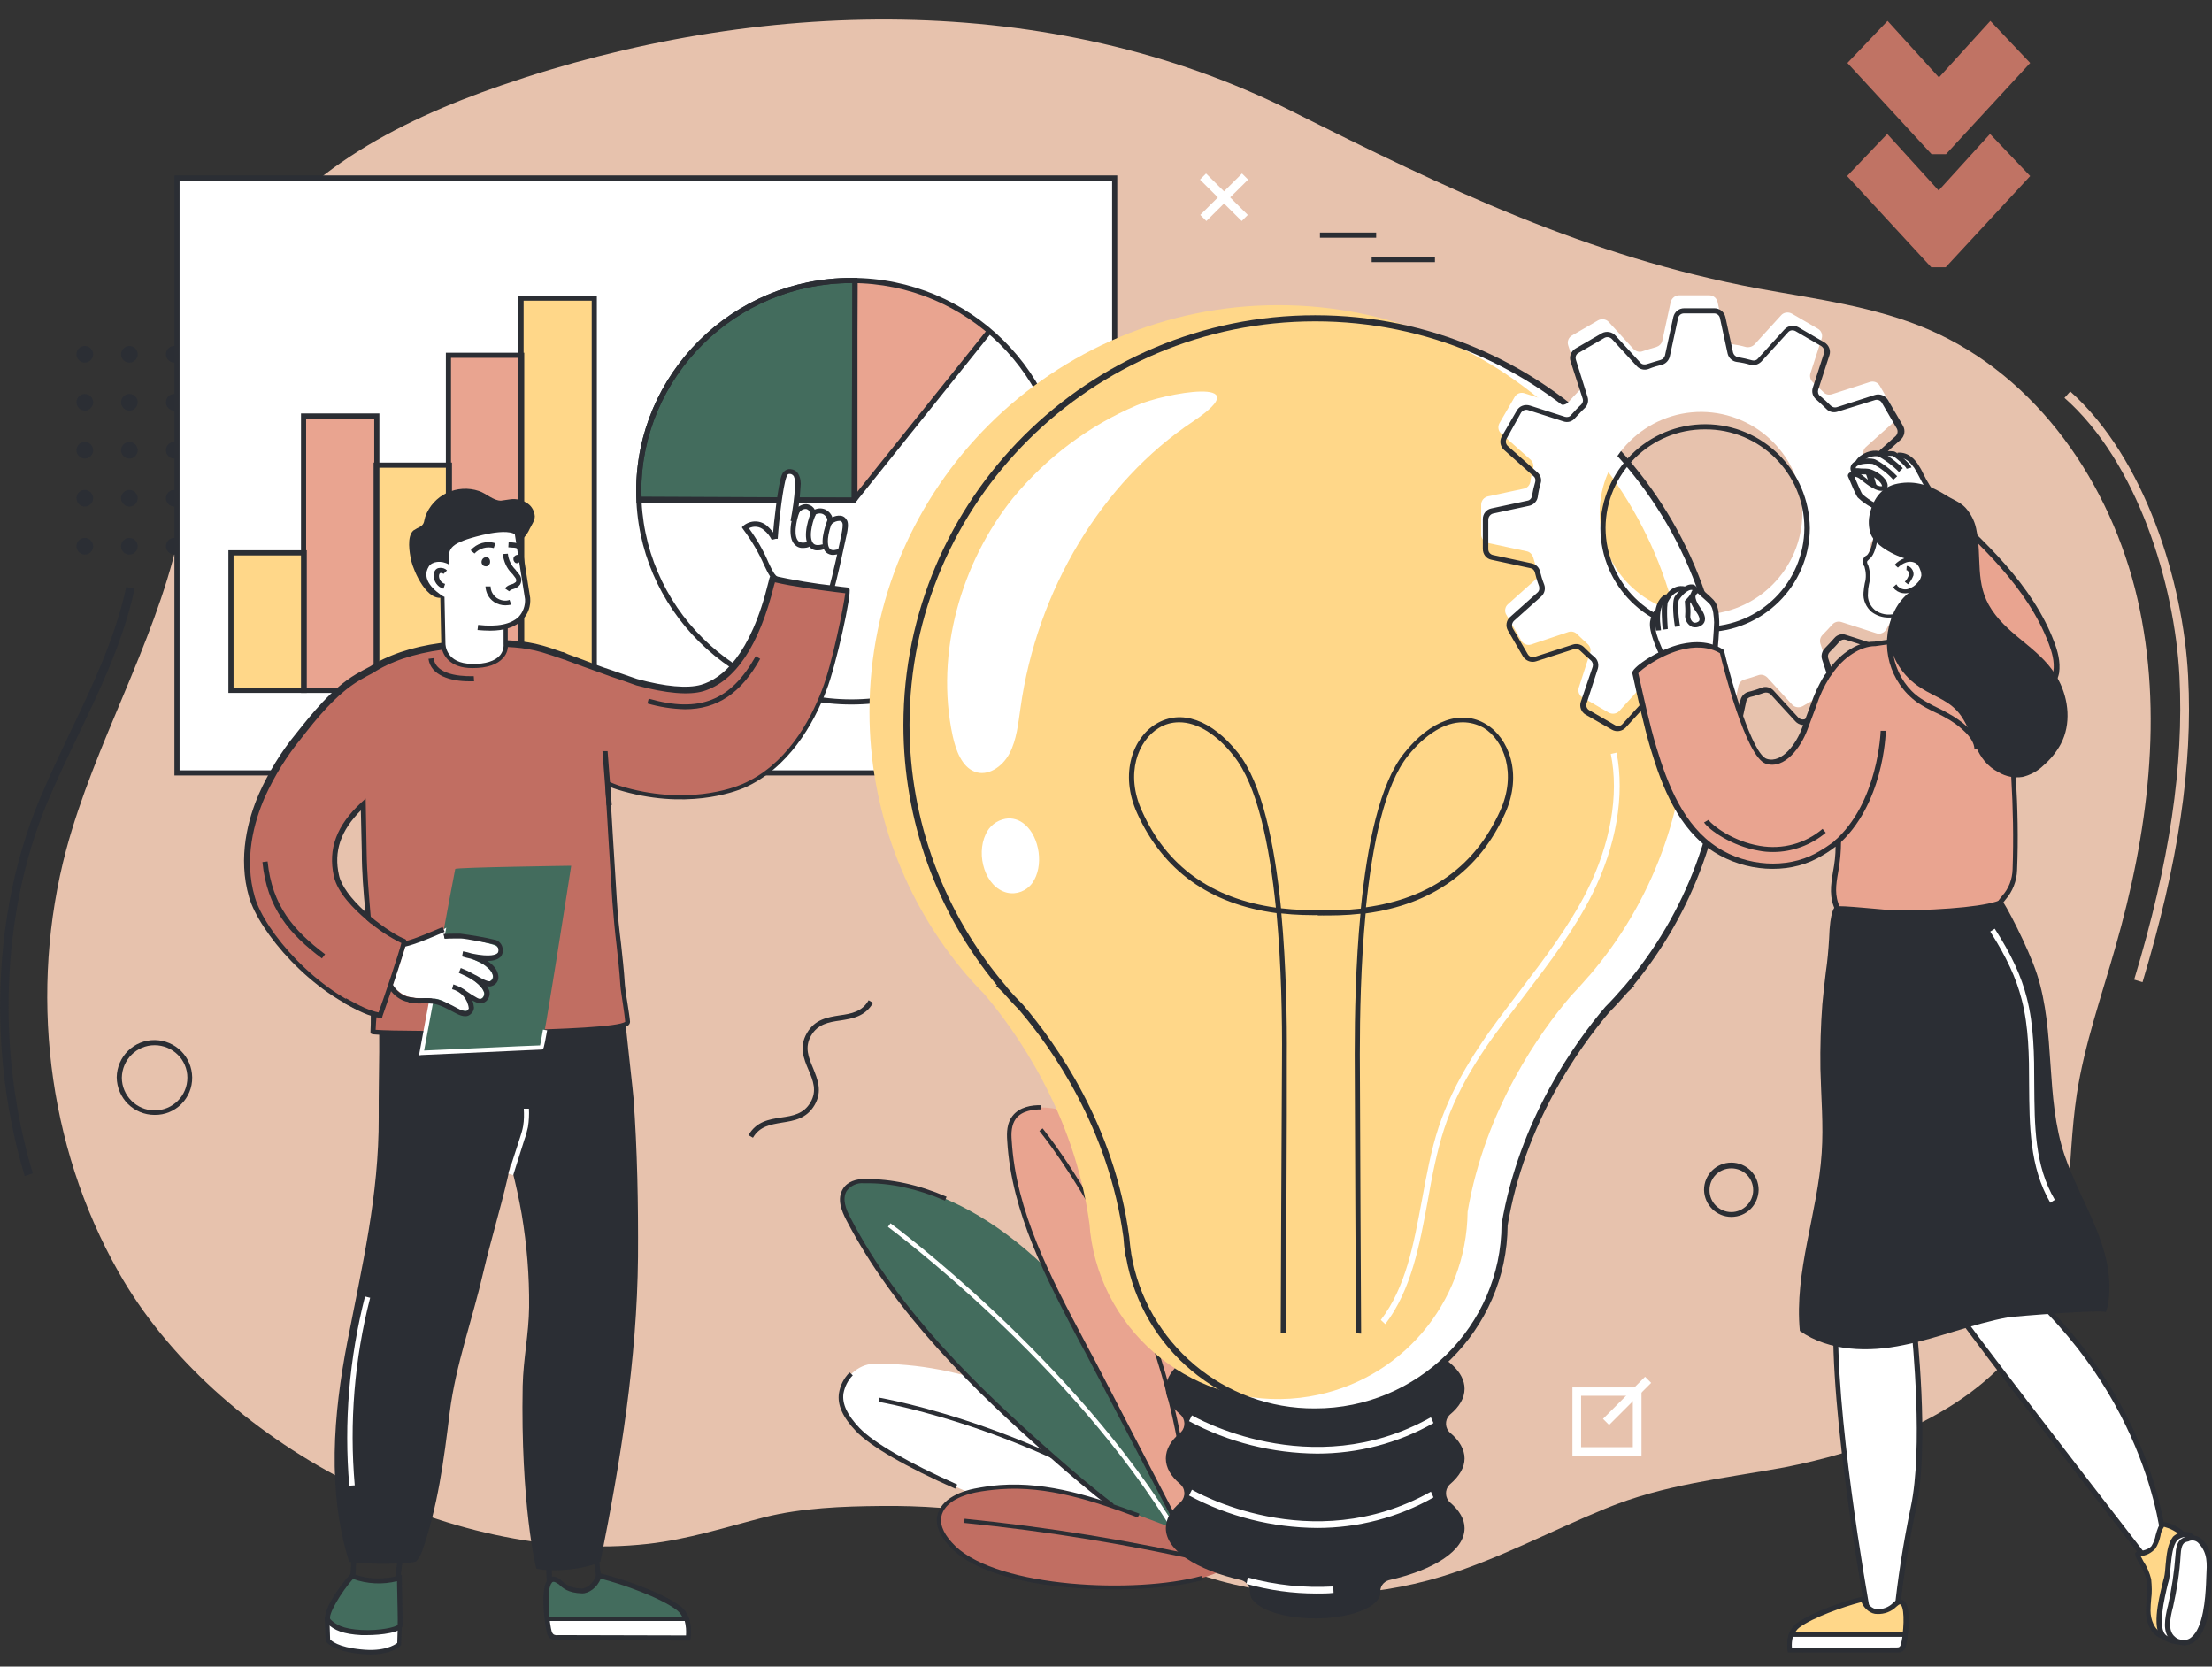
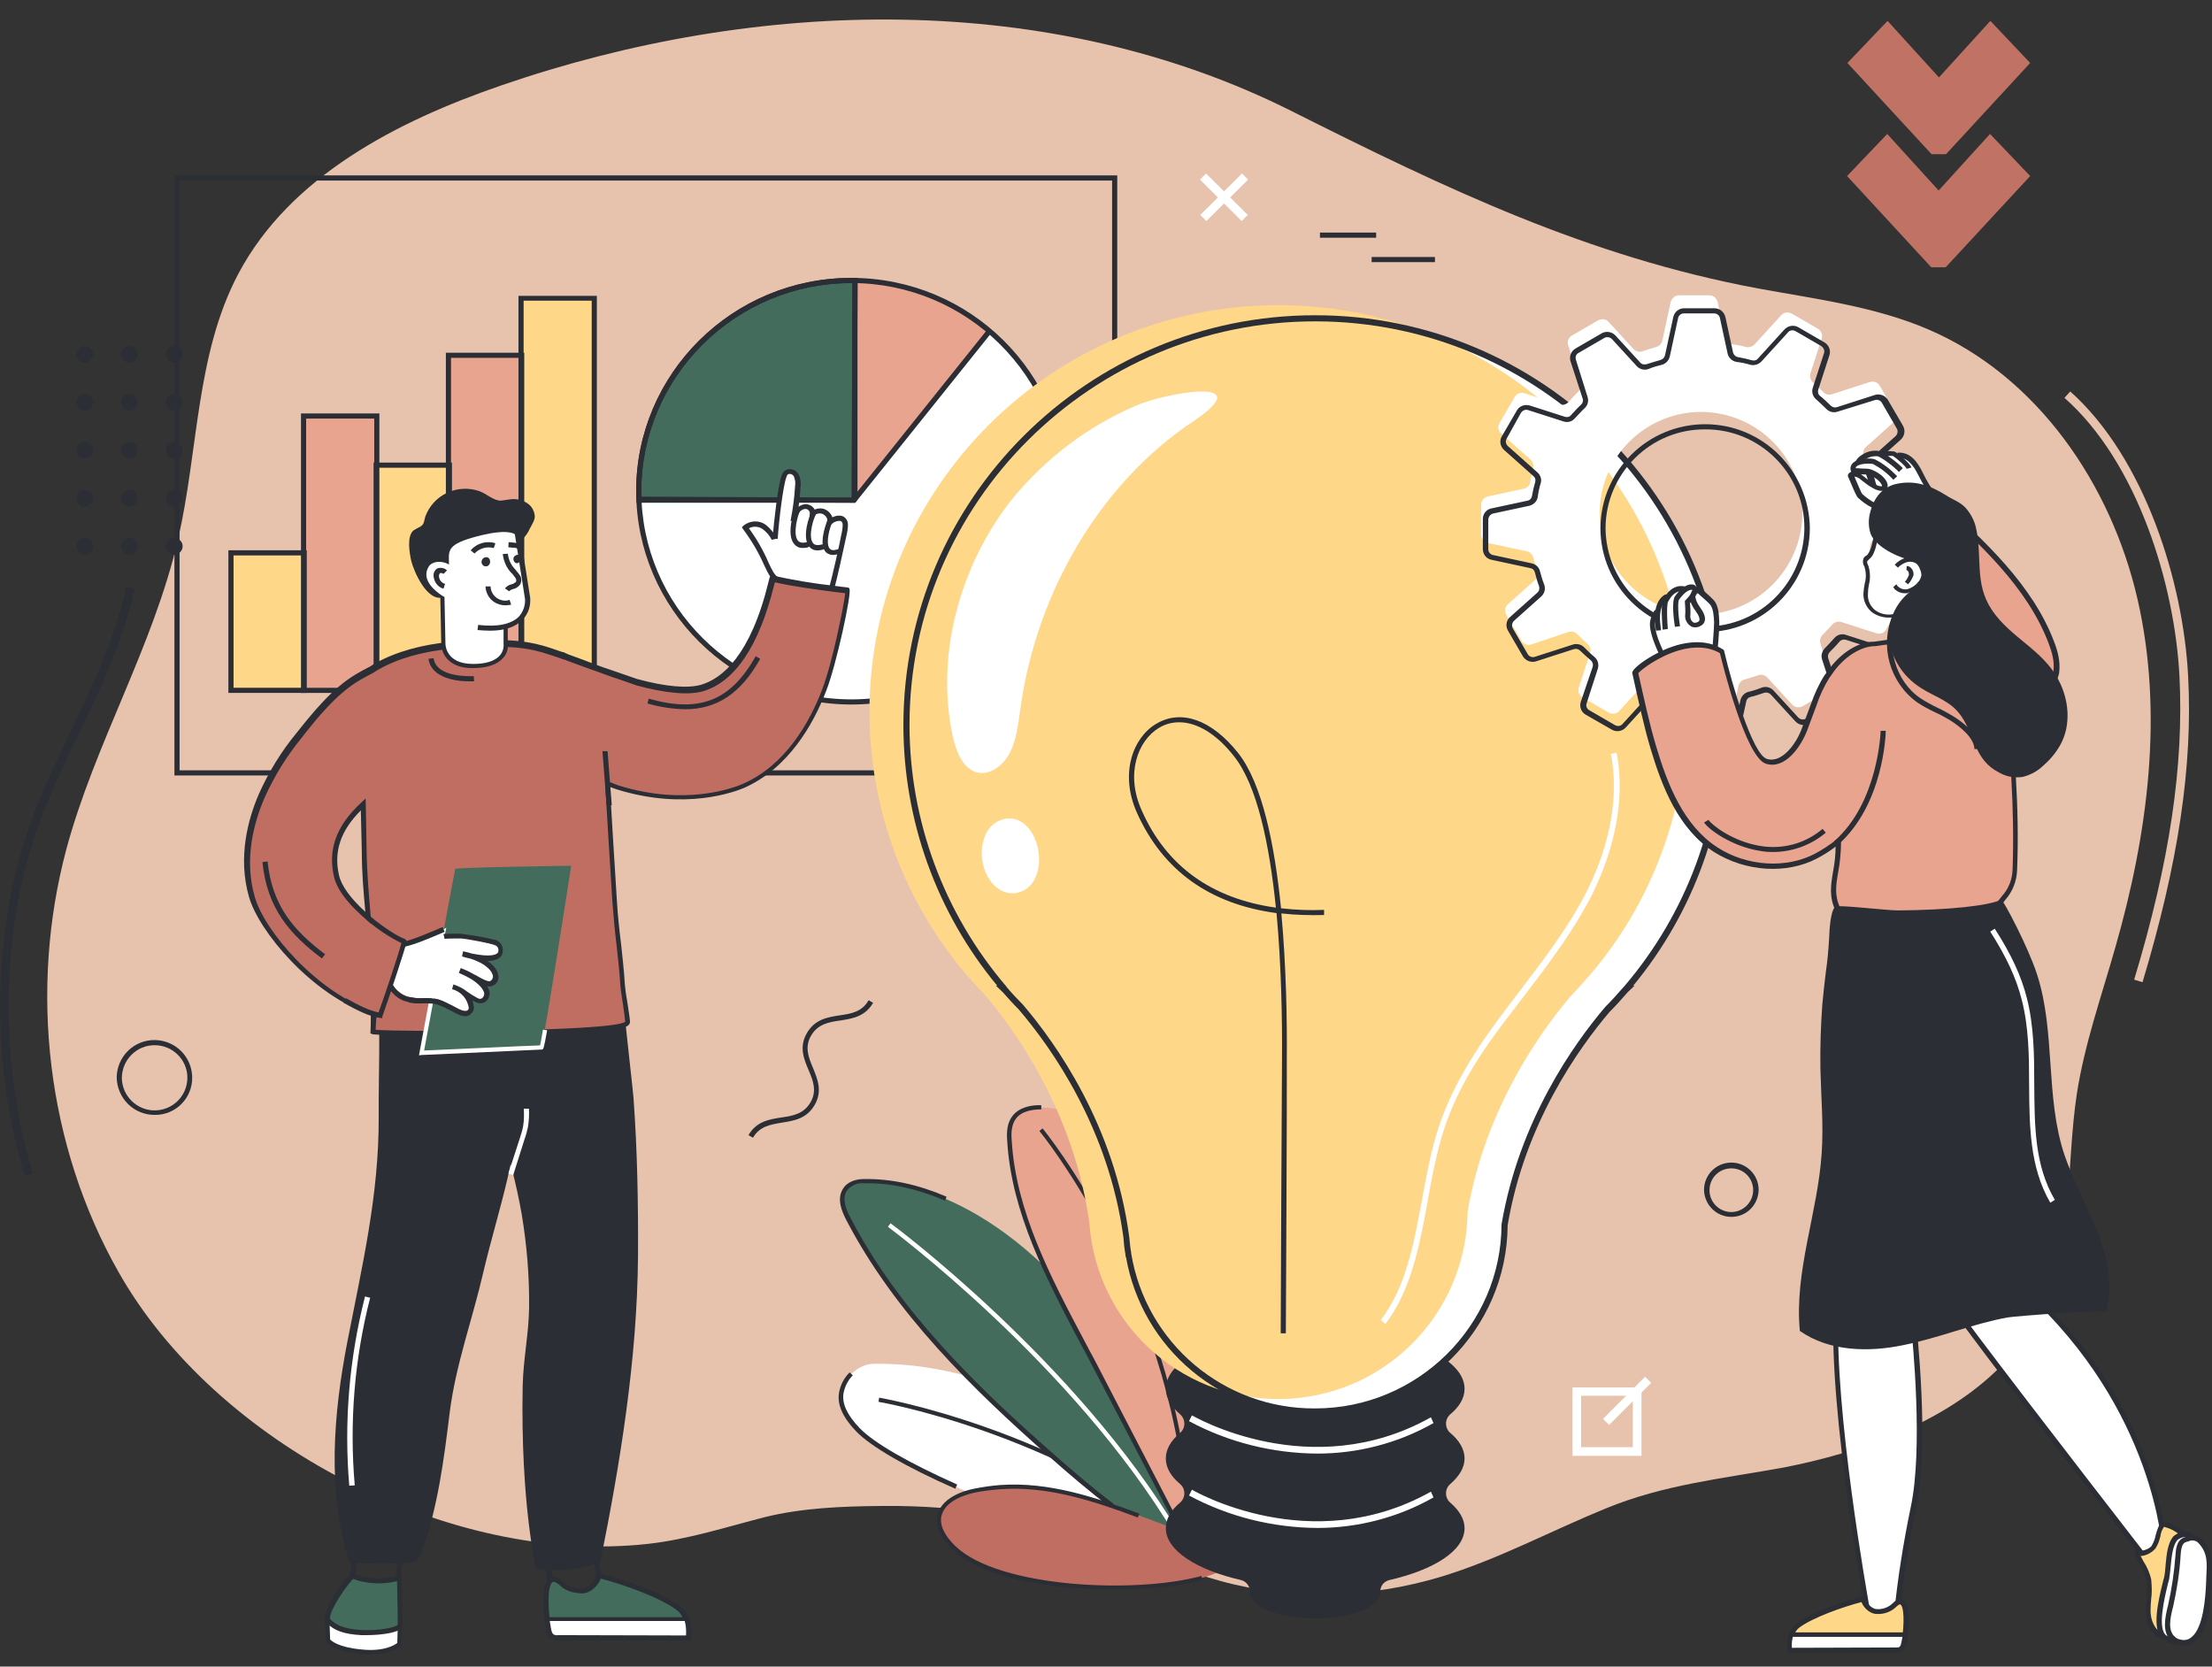
<svg xmlns="http://www.w3.org/2000/svg" id="Calque_1" x="0px" y="0px" viewBox="0 0 688.6 518.8" style="enable-background:new 0 0 688.6 518.8;" xml:space="preserve">
  <rect x="0" y="0" width="688.6" height="518.8" fill="#333333" stroke="none" />
  <style type="text/css">	.st0{fill:#C07364;}	.st1{fill:#E7C2AD;}	.st2{fill:#FFFFFF;}	.st3{fill:#2B2E34;}	.st4{fill:#436C5D;}	.st5{fill:#E9A490;}	.st6{fill:#C16E62;}	.st7{fill:#A8BCF9;}	.st8{fill:#FFD789;}</style>
  <path id="Tracé_165" class="st0" d="M632,19.6L619.6,6.5l-16,17.6l-16-17.6l-12.5,13.1L601.3,48h4.5L632,19.6z M632,54.8 l-12.5-13.1l-16,17.6l-16-17.6l-12.5,13.1l26.2,28.4h4.5L632,54.8z" />
  <g id="Groupe_44" transform="translate(0 -157)">
    <g id="Groupe_14" transform="translate(15.512 0)">
      <path id="Tracé_167" class="st1" d="M605.3,584.3c6.5-6,11.7-13.2,15.4-21.3c9.2-20.2,7-43.5,10.3-65.4   c2.4-15.6,7.7-30.5,12-45.7c10.1-35.2,15.1-72.7,6.9-108.4s-31.1-69.3-65-83.9c-16.7-7.2-35.1-9.5-53.1-12.8   c-53.1-9.9-97.4-31.2-145-55.1c-75.3-37.9-166.6-35.6-246.3-8.1c-32.6,11.2-65.8,28.4-81.8,58.6c-13.3,25.1-12.4,55-18.8,82.7   c-7.7,33.4-25.9,63.5-34.8,96.6C-6.5,465.2-1,513.5,21.4,553c30,53.1,102.8,91.5,164.8,84.6c12.5-1.4,24.2-5.2,36.3-8.3   c11.6-2.9,24.3-3.4,36.3-3.5c24.9-0.3,49.6,3.8,73.1,11.9c10.9,3.8,21.6,8.5,32.7,11.5c22.3,6.1,46.4,5.3,68.6-1.4   c17.7-5.4,34-14.2,51.1-21.2c18.2-7.5,36.4-9.3,55.6-12.8C563.4,609.2,588.3,600.3,605.3,584.3" />
    </g>
    <g id="Groupe_15" transform="translate(275.586 440.641)">
      <path id="Tracé_168" class="st2" d="M-3.6,140.9c-4.9,0.1-9.5,4.5-10.2,9.3c-0.6,4.2,2.2,8.2,5.2,11.3   c15.1,15.6,98.5,46.2,110.7,39.4c7.5-4.2-7.1-14.1-10.2-17c-6-5.6-12.4-10.8-19-15.7C50.7,152.2,24.3,140.5-3.6,140.9" />
    </g>
    <g id="Groupe_16" transform="translate(274.878 443.63)">
      <path id="Tracé_169" class="st3" d="M22.5,176.8C7.1,170-3.9,163.6-8.4,158.9c-4.1-4.3-5.9-8.2-5.3-11.9c0.4-2.4,1.5-4.6,3.3-6.4   l1,0.9c-1.5,1.5-2.5,3.5-2.9,5.6c-0.5,3.3,1.2,6.8,5,10.8c4.4,4.6,15.2,10.8,30.4,17.6L22.5,176.8z" />
    </g>
    <g id="Groupe_17" transform="translate(287.979 451.784)">
      <path id="Tracé_170" class="st3" d="M84.8,186.3c-45.6-35.6-98.8-44.6-99.3-44.7l0.2-1.3c0.5,0.1,54,9.2,99.9,45L84.8,186.3z" />
    </g>
    <g id="Groupe_18" transform="translate(275.988 380.834)">
      <path id="Tracé_171" class="st4" d="M58.5,180.2c-33.7-38.6-63.4-36.2-65.7-36.3s-4.7,0.8-5.9,2.8c-1.7,2.7-0.3,6.2,1.2,9   c15,28.9,38.9,52.1,63.3,73.7c6.1,5.4,12.3,10.7,18.8,15.6c3.3,2.5,24.8,19.4,28.1,14.9C99.9,257.5,94.7,221.6,58.5,180.2" />
    </g>
    <g id="Groupe_19" transform="translate(275.274 380.135)">
      <path id="Tracé_172" class="st3" d="M70.5,246.2c-6.6-5-12.9-10.4-18.8-15.6c-24.1-21.2-48.4-44.9-63.5-73.9   c-1.5-2.9-3-6.6-1.1-9.7c1.4-2.4,4.3-3.1,6.5-3.1c0.1,0,0.3,0,0.5,0c8-0.1,16.5,1.7,25.3,5.5l-0.5,1.2c-8.7-3.7-16.9-5.5-24.8-5.4   c-0.2,0-0.4,0-0.5,0c-2.1-0.2-4.1,0.8-5.3,2.4c-1.5,2.5-0.2,5.8,1.2,8.4c15,28.9,39.2,52.4,63.2,73.5c5.9,5.2,12.2,10.6,18.7,15.5   L70.5,246.2z" />
    </g>
    <g id="Groupe_20" transform="translate(291.019 394.602)">
      <path id="Tracé_173" class="st2" d="M74.7,240.1c-31.9-53.3-88.8-95.4-89.3-95.8l0.8-1.1c0.6,0.4,57.6,42.7,89.7,96.2L74.7,240.1   z" />
    </g>
    <g id="Groupe_21" transform="translate(330.758 356.547)">
      <path id="Tracé_174" class="st5" d="M44.2,217.4c-0.7-7.7-1.7-15.4-4.2-22.6c-4.5-12.9-13.3-23.9-21.9-34.5   c-3.2-4-6.5-8-10.8-10.8c-4.1-2.8-9-4.3-14-4.3c-3.1,0-6.6,0.7-8.5,3.2c-1.5,2-1.6,4.8-1.5,7.3c1.4,24.4,14.6,47.2,25.7,68.4   c2.2,4.1,4.3,8.3,6.5,12.4c7.2,13.8,14.5,27.7,21.7,41.5c0.8,1.5,2.3,3.3,3.9,2.6c0.6-0.4,1.1-1,1.4-1.7c1.8-4.3,1.7-7.7,1.3-12.1   c-0.4-5.2,0.7-10.7,0.9-15.9C45.4,239.6,45.2,228.5,44.2,217.4" />
    </g>
    <g id="Groupe_22" transform="translate(330.048 355.848)">
      <path id="Tracé_175" class="st3" d="M35.7,275.6L9.3,225c-1-1.9-2-3.9-3.1-5.8c-10.5-19.9-21.4-40.6-22.7-62.9   c-0.2-2.6-0.1-5.5,1.6-7.7c2.2-2.9,6.1-3.5,9-3.4l0,1.3c-2.1,0-6,0.3-7.9,2.9c-1.4,1.9-1.5,4.5-1.3,6.8   c1.3,22,12.1,42.5,22.6,62.3c1,2,2.1,3.9,3.1,5.8L36.9,275L35.7,275.6z" />
    </g>
    <g id="Groupe_23" transform="translate(340.662 363.461)">
      <path id="Tracé_176" class="st3" d="M28.6,263.1c-5.3-68.1-45.3-117-45.7-117.5l1-0.8c0.4,0.5,40.7,49.7,46,118.3L28.6,263.1z" />
    </g>
    <g id="Groupe_24" transform="translate(307.811 480.888)">
      <path id="Tracé_177" class="st6" d="M3.6,139c-2.6,0.2-5.2,0.5-7.8,1.1c-4.9,1-10.4,3.4-11.2,8.2c-0.6,3.7,1.9,7.1,4.7,9.7   c17.8,17,82,14.4,86.3,4c0-3.7-9.5-6.9-15.3-9.1C41.7,146.2,23.1,137.5,3.6,139" />
    </g>
    <g id="Groupe_25" transform="translate(307.105 480.188)">
      <path id="Tracé_178" class="st3" d="M39.6,171.6c-19.2,0-40.7-3.4-50.1-12.4c-3.7-3.6-5.4-7-4.9-10.2c1-6,8.5-8.2,11.7-8.8   c2.6-0.5,5.2-0.9,7.9-1.1c15.1-1.1,29.7,3.8,43.4,8.9l-0.5,1.2c-13.6-5.1-28.1-9.9-42.8-8.8c-2.6,0.2-5.2,0.5-7.7,1   c-2.9,0.6-9.8,2.5-10.7,7.7c-0.4,2.8,1.1,5.8,4.5,9.1C4,171.1,46.4,173,66.9,167.4l0.4,1.3C60.5,170.5,50.5,171.6,39.6,171.6" />
    </g>
    <g id="Groupe_26" transform="translate(316.068 491.475)">
-       <path id="Tracé_179" class="st3" d="M61.2,152.2c-25.4-5.8-51.1-10-77.1-12.6l0.1-1.3c26,2.6,51.8,6.8,77.3,12.6L61.2,152.2z" />
-     </g>
+       </g>
    <g id="Groupe_27" transform="translate(387.914 389.958)">
      <path id="Tracé_180" class="st7" d="M-15,161.8c1-2.9,2.2-5.7,3.6-8.4c2.6-5.1,7-10.6,12.8-9.9c4.3,0.5,7.4,4.4,9.5,8.2   c13.7,25-8.9,95.8-22,97.4c-4.2-1.1-4.9-12.7-5.6-19.8C-18.6,206.4-22.7,183-15,161.8" />
    </g>
    <g id="Groupe_28" transform="translate(398.139 399.462)">
      <path id="Tracé_181" class="st7" d="M-18.6,232.9l-1.3,0c1.2-30.2,4.4-60.2,9.5-90l1.3,0.2C-14.3,172.9-17.4,202.8-18.6,232.9" />
    </g>
    <g id="Groupe_29" transform="translate(25.004 170.047)">
      <path id="Tracé_182" class="st3" d="M1.4,154.4c1.4,0,2.6,1.2,2.6,2.6s-1.2,2.6-2.6,2.6s-2.6-1.2-2.6-2.6S-0.1,154.4,1.4,154.4" />
    </g>
    <g id="Groupe_30" transform="translate(25.004 154.308)">
      <path id="Tracé_183" class="st3" d="M1.4,155.2c1.4,0,2.6,1.2,2.6,2.6c0,1.4-1.2,2.6-2.6,2.6s-2.6-1.2-2.6-2.6   C-1.2,156.4-0.1,155.2,1.4,155.2" />
    </g>
    <g id="Groupe_31" transform="translate(25.004 138.569)">
      <path id="Tracé_184" class="st3" d="M1.4,156c1.4,0,2.6,1.2,2.6,2.6s-1.2,2.6-2.6,2.6s-2.6-1.2-2.6-2.6S-0.1,156,1.4,156" />
    </g>
    <g id="Groupe_32" transform="translate(25.004 122.83)">
      <path id="Tracé_185" class="st3" d="M1.4,156.8c1.4,0,2.6,1.2,2.6,2.6c0,1.4-1.2,2.6-2.6,2.6s-2.6-1.2-2.6-2.6   C-1.2,158-0.1,156.8,1.4,156.8" />
    </g>
    <g id="Groupe_33" transform="translate(25.004 107.09)">
      <path id="Tracé_186" class="st3" d="M1.4,157.6c1.4,0,2.6,1.2,2.6,2.6c0,1.4-1.2,2.6-2.6,2.6s-2.6-1.2-2.6-2.6   C-1.2,158.8-0.1,157.6,1.4,157.6" />
    </g>
    <g id="Groupe_34" transform="translate(39.682 170.047)">
      <path id="Tracé_187" class="st3" d="M0.6,154.4c1.4,0,2.6,1.2,2.6,2.6s-1.2,2.6-2.6,2.6S-2,158.5-2,157S-0.8,154.4,0.6,154.4" />
    </g>
    <g id="Groupe_35" transform="translate(39.682 154.308)">
      <path id="Tracé_188" class="st3" d="M0.6,155.2c1.4,0,2.6,1.2,2.6,2.6c0,1.4-1.2,2.6-2.6,2.6s-2.6-1.2-2.6-2.6   C-2,156.4-0.8,155.2,0.6,155.2" />
    </g>
    <g id="Groupe_36" transform="translate(39.682 138.569)">
      <path id="Tracé_189" class="st3" d="M0.6,156c1.4,0,2.6,1.2,2.6,2.6s-1.2,2.6-2.6,2.6S-2,160-2,158.6S-0.8,156,0.6,156" />
    </g>
    <g id="Groupe_37" transform="translate(39.682 122.83)">
      <path id="Tracé_190" class="st3" d="M0.6,156.8c1.4,0,2.6,1.2,2.6,2.6c0,1.4-1.2,2.6-2.6,2.6s-2.6-1.2-2.6-2.6   C-2,158-0.8,156.8,0.6,156.8" />
    </g>
    <g id="Groupe_38" transform="translate(39.682 107.09)">
      <path id="Tracé_191" class="st3" d="M0.6,157.6c1.4,0,2.6,1.2,2.6,2.6c0,1.4-1.2,2.6-2.6,2.6s-2.6-1.2-2.6-2.6   C-2,158.8-0.8,157.6,0.6,157.6" />
    </g>
    <g id="Groupe_39" transform="translate(54.36 170.047)">
      <path id="Tracé_192" class="st3" d="M-0.1,154.4c1.4,0,2.6,1.2,2.6,2.6s-1.2,2.6-2.6,2.6s-2.6-1.2-2.6-2.6S-1.6,154.4-0.1,154.4" />
    </g>
    <g id="Groupe_40" transform="translate(54.36 154.308)">
      <path id="Tracé_193" class="st3" d="M-0.1,155.2c1.4,0,2.6,1.2,2.6,2.6c0,1.4-1.2,2.6-2.6,2.6s-2.6-1.2-2.6-2.6   C-2.7,156.4-1.6,155.2-0.1,155.2" />
    </g>
    <g id="Groupe_41" transform="translate(54.36 138.569)">
      <path id="Tracé_194" class="st3" d="M-0.1,156c1.4,0,2.6,1.2,2.6,2.6s-1.2,2.6-2.6,2.6s-2.6-1.2-2.6-2.6S-1.6,156-0.1,156" />
    </g>
    <g id="Groupe_42" transform="translate(54.36 122.83)">
      <path id="Tracé_195" class="st3" d="M-0.1,156.8c1.4,0,2.6,1.2,2.6,2.6c0,1.4-1.2,2.6-2.6,2.6s-2.6-1.2-2.6-2.6   C-2.7,158-1.6,156.8-0.1,156.8" />
    </g>
    <g id="Groupe_43" transform="translate(54.36 107.09)">
      <path id="Tracé_196" class="st3" d="M-0.1,157.6c1.4,0,2.6,1.2,2.6,2.6c0,1.4-1.2,2.6-2.6,2.6s-2.6-1.2-2.6-2.6   C-2.7,158.8-1.6,157.6-0.1,157.6" />
    </g>
  </g>
-   <path id="Tracé_198" class="st2" d="M55.1,240.6h291.9V55.4H55.1V240.6z" />
  <path id="Tracé_199" class="st3" d="M347.8,241.4H54.3V54.6h293.5V241.4z M55.9,239.8h290.3V56.2H55.9V239.8z" />
  <g id="Groupe_45" transform="translate(267.829 0.267)">
    <path id="Tracé_200" class="st3" d="M-13.4,155.4h0.3v-0.3L-13.4,155.4z" />
  </g>
  <g id="Groupe_51" transform="translate(0 -157)">
    <g id="Groupe_46" transform="translate(209.391 85.653)">
      <path id="Tracé_201" class="st2" d="M121.8,224.3c0,36.2-29.6,65.6-66.2,65.6s-66.2-29.4-66.2-65.6s29.6-65.6,66.2-65.6   S121.8,188.1,121.8,224.3" />
    </g>
    <g id="Groupe_47" transform="translate(280.218 85.683)">
      <path id="Tracé_202" class="st5" d="M27.8,174.4c-11.7-9.9-26.5-15.5-41.9-15.7v68L27.8,174.4z" />
    </g>
    <g id="Groupe_48" transform="translate(209.388 85.653)">
      <path id="Tracé_203" class="st4" d="M56.8,226.7v-68c-0.4,0-0.7,0-1.1,0c-36.5,0-66.2,29.4-66.2,65.6c0,0.9,0,1.8,0.1,2.8h66.9   L56.8,226.7z" />
    </g>
    <g id="Groupe_49" transform="translate(208.543 84.812)">
      <path id="Tracé_204" class="st3" d="M57.7,228.7h-68.1l0-0.8c0-0.9-0.1-1.9-0.1-2.8c0-36.6,30-66.4,67-66.4c0.2,0,0.5,0,0.7,0   l1.2,0v69L57.7,228.7z M-8.8,227.1h65.6v-66.8c-0.1,0-0.2,0-0.3,0c-36,0-65.4,29.1-65.4,64.8C-8.9,225.8-8.8,226.4-8.8,227.1" />
    </g>
    <g id="Groupe_50" transform="translate(208.542 84.811)">
      <path id="Tracé_205" class="st3" d="M56.5,291.5c-36.9,0-67-29.8-67-66.4s30-66.4,67-66.4s67,29.8,67,66.4S93.4,291.5,56.5,291.5    M56.5,160.3c-36,0-65.4,29.1-65.4,64.8s29.3,64.8,65.4,64.8s65.4-29.1,65.4-64.8S92.5,160.3,56.5,160.3" />
    </g>
  </g>
  <path id="Tracé_207" class="st8" d="M162.2,214.9H185v-122h-22.8V214.9z" />
  <path id="Tracé_208" class="st5" d="M139.6,214.9h22.8V110.6h-22.8V214.9z" />
  <path id="Tracé_209" class="st8" d="M117,214.9h22.8v-70.1H117V214.9z" />
  <path id="Tracé_210" class="st5" d="M94.5,214.9h22.8v-85.4H94.5V214.9z" />
  <path id="Tracé_211" class="st8" d="M71.9,214.9h22.8v-42.8H71.9V214.9z" />
  <path id="Tracé_212" class="st3" d="M185.8,215.7h-24.4V92.1h24.4V215.7z M163,214.1h21.2V93.6H163V214.1z" />
  <path id="Tracé_213" class="st3" d="M163.2,215.7h-24.4V109.8h24.4V215.7z M140.4,214.1h21.2V111.4h-21.2V214.1z" />
  <path id="Tracé_214" class="st3" d="M140.7,215.7h-24.4V144h24.4V215.7z M117.8,214.1h21.2v-68.5h-21.2V214.1z" />
  <path id="Tracé_215" class="st3" d="M118.1,215.7H93.7v-87h24.4V215.7z M95.3,214.1h21.2v-83.8H95.3V214.1z" />
  <path id="Tracé_216" class="st3" d="M95.5,215.7H71.1v-44.4h24.4V215.7z M72.7,214.1h21.2v-41.2H72.7V214.1z" />
  <g id="Groupe_52" transform="translate(209.142 -55.296)">
    <path id="Tracé_217" class="st3" d="M57.1,211.8l-67.6-0.3l0-1.6l66.8,0.3l41.9-52.3l1.3,1L57.1,211.8z" />
  </g>
  <g id="Groupe_53" transform="translate(279.076 -71.494)">
    <path id="Tracé_218" class="st3" d="M-14,227.2l1.6,0l0.3-68.5h-1.6L-14,227.2z" />
  </g>
  <g id="Groupe_57" transform="translate(0 -157)">
    <g id="Groupe_54" transform="translate(245.3 321.57)">
      <path id="Tracé_219" class="st3" d="M-10.9,189.6l-1.4-0.8c2.5-4.3,6.4-4.9,10.2-5.5c3.6-0.5,7-1.1,9.1-4.7s0.8-6.8-0.6-10.1   c-1.5-3.5-3-7.2-0.5-11.5c2.5-4.3,6.4-4.9,10.2-5.5c3.6-0.5,7-1.1,9-4.7l1.4,0.8c-2.5,4.3-6.4,4.9-10.2,5.5   c-3.6,0.5-7,1.1-9.1,4.7s-0.8,6.8,0.6,10.1c1.4,3.5,3,7.2,0.5,11.5s-6.4,4.9-10.2,5.5C-5.4,185.5-8.8,186-10.9,189.6" />
    </g>
    <g id="Groupe_55" transform="translate(38.33 334.564)">
      <path id="Tracé_220" class="st3" d="M9.8,169.5c-6.5,0-11.7-5.2-11.8-11.7c0.1-6.5,5.4-11.7,11.9-11.6   c6.4,0.1,11.5,5.2,11.6,11.6C21.6,164.3,16.3,169.6,9.8,169.5 M9.8,147.8c-5.6,0-10.1,4.5-10.2,10.1c0,5.6,4.6,10.2,10.2,10.2   c5.6,0,10.2-4.5,10.2-10.2C20,152.3,15.4,147.8,9.8,147.8" />
    </g>
    <g id="Groupe_56" transform="translate(558.569 374.906)">
      <path id="Tracé_221" class="st3" d="M-19.6,160.9c-4.6,0-8.4-3.7-8.5-8.4c0-4.7,3.8-8.5,8.5-8.5s8.5,3.8,8.5,8.5   C-11.2,157.2-14.9,160.9-19.6,160.9 M-19.6,145.8c-3.8,0-6.8,3-6.8,6.8c0,3.8,3.1,6.8,6.8,6.8s6.8-3.1,6.8-6.8   C-12.8,148.8-15.8,145.8-19.6,145.8" />
    </g>
  </g>
  <g id="Groupe_58" transform="translate(393.34 -106.393)">
    <path id="Tracé_223" class="st2" d="M-17.8,175.2l-1.9-1.9l13-12.9l1.9,1.9L-17.8,175.2z" />
  </g>
  <g id="Groupe_59" transform="translate(393.342 -106.393)">
    <path id="Tracé_224" class="st2" d="M-6.8,175.2l-13-12.9l1.9-1.9l13,12.9L-6.8,175.2z" />
  </g>
  <g id="Groupe_133" transform="translate(0 -157)">
    <g id="Groupe_60" transform="translate(382.122 429.311)">
      <path id="Tracé_225" class="st3" d="M73.8,181.7c0-2.8-1.6-5.6-4.5-8c-1.6-1.4-1.7-3.9-0.3-5.4c0.1-0.1,0.2-0.2,0.3-0.3   c2.9-2.4,4.5-5.1,4.5-8c0-10.3-20.8-18.6-46.5-18.6s-46.5,8.3-46.5,18.6c0,2.8,1.6,5.5,4.5,8c1.6,1.4,1.7,3.9,0.3,5.4   c-0.1,0.1-0.2,0.2-0.3,0.3c-2.9,2.4-4.5,5.1-4.5,8s1.6,5.6,4.5,8c1.6,1.4,1.7,3.8,0.3,5.4c-0.1,0.1-0.2,0.2-0.3,0.3   c-2.9,2.4-4.5,5.1-4.5,8c0,6.9,9.5,13,23.6,16.2c1.6,0.5,2.7,2.1,2.6,3.8v0c0,4.5,9.1,8.1,20.3,8.1s20.3-3.6,20.3-8.1c0,0,0,0,0,0   c-0.2-1.7,0.9-3.3,2.6-3.8c14.1-3.2,23.6-9.2,23.6-16.2c0-2.8-1.6-5.5-4.5-8c-1.6-1.4-1.7-3.9-0.3-5.4c0.1-0.1,0.2-0.2,0.3-0.3   C72.2,187.2,73.8,184.5,73.8,181.7" />
    </g>
    <g id="Groupe_61" transform="translate(389.648 457.596)">
      <path id="Tracé_226" class="st2" d="M20.4,151.9c-13.9-0.1-27.6-3.5-39.9-10.1l0.9-1.8c0.4,0.2,37,21.6,74.4,0.6l0.8,1.8   C45.5,148.7,33,151.9,20.4,151.9" />
    </g>
    <g id="Groupe_62" transform="translate(389.648 481.943)">
      <path id="Tracé_227" class="st2" d="M20.4,150.7c-13.9-0.1-27.6-3.5-39.9-10.1l0.9-1.8c0.4,0.2,37,21.6,74.4,0.6l0.8,1.8   C45.5,147.5,33,150.7,20.4,150.7" />
    </g>
    <g id="Groupe_63" transform="translate(408.539 510.76)">
-       <path id="Tracé_228" class="st2" d="M1.3,142.3c-7.4,0-14.7-1-21.8-3l0.4-2c8.6,2.4,17.6,3.3,26.6,2.8l0.1,2   C4.9,142.3,3.1,142.3,1.3,142.3" />
-     </g>
+       </g>
    <g id="Groupe_64" transform="translate(297.091 98.014)">
      <path id="Tracé_229" class="st2" d="M209,367c0.1-0.1,0.2-0.2,0.2-0.2h0c19.6-22.8,30.4-52,30.4-82.1   c0-69.9-57-126.6-127.2-126.6S-14.9,214.7-14.9,284.7c0,30.1,10.8,59.2,30.4,82.1h0c0,0,0.1,0.1,0.3,0.3c1.6,1.9,3.3,3.7,5,5.4   c9.3,10.9,28.1,36.7,32.8,71.7c0.1,1.7,0.3,3.4,0.6,5.1c0,0,0,0.1,0,0.1h0c5.4,32.1,35.8,53.8,67.9,48.4   c28.2-4.7,48.9-29,49.2-57.5c5.5-32.2,22.8-56.2,32-67C205.3,371.2,207.1,369.1,209,367" />
    </g>
    <g id="Groupe_65" transform="translate(284.968 93.702)">
      <path id="Tracé_230" class="st8" d="M209.6,367.2c0.1-0.1,0.2-0.2,0.2-0.2h0c19.6-22.8,30.4-52,30.4-82.1   c0-69.9-57-126.6-127.2-126.6S-14.3,215-14.3,284.9c0,30.1,10.8,59.2,30.4,82.1h0c0,0,0.1,0.1,0.3,0.3c1.6,1.9,3.3,3.7,5,5.4   c9.3,10.9,28.1,36.7,32.8,71.7c0.1,1.7,0.3,3.4,0.6,5.1l0,0.1h0c5.4,32.1,35.8,53.8,67.9,48.4c28.2-4.7,48.9-29,49.2-57.5   c5.5-32.2,22.8-56.2,32-67C205.9,371.4,207.8,369.3,209.6,367.2" />
    </g>
    <g id="Groupe_66" transform="translate(296.132 96.936)">
      <path id="Tracé_231" class="st3" d="M113.3,500.6c-29,0.1-53.9-20.6-58.9-49.2h-0.1l-0.1-1c-0.3-1.6-0.5-3.3-0.6-5.1   c-4.6-34-22.4-59.1-32.6-71c-1.7-1.7-3.4-3.6-5-5.4l-2.1-2h0.4c-18.9-22.8-29.2-51.5-29.2-81.1c0-70.4,57.5-127.6,128.2-127.6   s128.2,57.3,128.2,127.6c0,29.6-10.3,58.2-29.2,81.1h0.4l-2.1,2c-1.9,2.2-3.8,4.3-5.7,6.2c-9.5,11.2-26.4,34.7-31.7,66.4   C173,474,146.1,500.6,113.3,500.6 M56,450l0,0.2c4.6,28,28.9,48.5,57.3,48.3c31.8,0,57.9-25.7,58-57.3   c5.5-32.4,22.6-56.3,32.3-67.7c1.9-1.9,3.8-4,5.7-6.2l0.2-0.2c19.4-22.7,30.1-51.5,30.1-81.4c0-69.2-56.7-125.6-126.3-125.6   S-13,216.5-13,285.7c0,29.8,10.7,58.7,30.1,81.4l0.2,0.3c1.6,1.9,3.3,3.7,5,5.4c10.4,12.2,28.5,37.7,33.1,72.3   C55.6,446.8,55.7,448.5,56,450" />
    </g>
    <g id="Groupe_67" transform="translate(310.477 122.01)">
      <path id="Tracé_232" class="st2" d="M4.8,190.1c-15.9,19.8-24.3,48.1-18.7,74c1,4.5,2.8,9.5,6.8,11.1c4.1,1.6,8.7-1.5,10.9-5.7   s2.7-9.3,3.4-14.1c5.1-36.7,25.3-70.3,53.7-89.2c21.6-14.5-9.4-8.7-17.6-5C28.3,167.6,15.2,177.5,4.8,190.1" />
    </g>
    <g id="Groupe_68" transform="translate(321.758 261.978)">
      <path id="Tracé_233" class="st2" d="M-2.7,151.7c-1.7-1.5-3.9-2.2-6.1-1.8c-2.7,0.5-5,2.3-6.1,4.8c-3.1,6.5-0.2,16.5,6.6,18.2   c3,0.7,6.1-0.5,7.9-3C3.3,164.7,1.9,155.6-2.7,151.7" />
    </g>
    <g id="Groupe_69" transform="translate(452.546 240.195)">
      <path id="Tracé_234" class="st2" d="M-21.3,329l-1.4-1.3c7.8-10.2,10.2-23.4,12.8-37.3c1.4-7.6,2.8-15.4,5.2-22.7   c4.9-14.8,13.8-27.4,21.9-38c1.3-1.7,2.5-3.3,3.8-5c7.3-9.6,14.9-19.5,20.5-30.6c7.3-14.6,10-29.8,7.4-42.6l1.8-0.4   c2.6,13.4-0.1,29-7.6,44.1c-5.7,11.3-13.3,21.3-20.7,31c-1.3,1.7-2.5,3.3-3.8,5C10.6,241.4,1.7,253.8-3,268.3   c-2.3,7.1-3.8,14.9-5.1,22.4C-10.6,304.3-13.2,318.4-21.3,329" />
    </g>
    <g id="Groupe_70" transform="translate(369.988 228.744)">
      <path id="Tracé_235" class="st3" d="M30.3,343.3l-1.6,0c0-0.7,0.3-75,0.4-85.2c0.1-12.5-0.2-29.3-1.7-45.6   C6.6,209.7-7.9,199.3-16,181.4c-5.6-12.4-1.2-23.6,5.9-27.8c7.8-4.7,17.3-1.3,25.5,9C22.9,172,26.8,191,28.8,211   c4.4,0.5,8.9,0.7,13.4,0.5l0,1.6c-4.4,0.1-8.9,0-13.3-0.5c1.5,16.3,1.8,33,1.7,45.4C30.7,268.3,30.3,342.5,30.3,343.3 M-2.9,153.1   c-2.3,0-4.5,0.6-6.4,1.8c-6.4,3.9-10.5,14.2-5.2,25.8C-6.8,198,7.3,208,27.2,210.8c-2-19.6-5.8-38.1-13.1-47.2   C8.7,156.7,2.6,153.1-2.9,153.1" />
    </g>
    <g id="Groupe_71" transform="translate(431.823 228.745)">
-       <path id="Tracé_236" class="st3" d="M-9.7,343.3c0,0-0.4-75.6-0.4-87c0-12,0.3-28,1.8-43.6c-4.4,0.5-8.9,0.6-13.3,0.5l0-1.6   c4.5,0.1,9,0,13.4-0.5c2-19.9,5.9-39,13.5-48.4c8.2-10.3,17.8-13.7,25.5-9c7,4.2,11.5,15.4,5.9,27.8   c-8.1,17.9-22.7,28.3-43.4,31.1c-1.5,15.7-1.8,31.8-1.8,43.8c0,11.4,0.4,87,0.4,87L-9.7,343.3z M23.5,153.1   c-5.5,0-11.5,3.6-17,10.4c-7.3,9.1-11.1,27.7-13.1,47.2c20-2.8,34-12.8,41.8-30.1c5.2-11.5,1.2-21.9-5.2-25.8   C28,153.7,25.8,153.1,23.5,153.1" />
-     </g>
+       </g>
    <g id="Groupe_72" transform="translate(485.288 90.524)">
      <path id="Tracé_237" class="st2" d="M110.3,217.1l-12.1-2.6c-1-0.2-1.8-0.9-2-1.9c-0.4-1.4-0.8-2.8-1.3-4.2   c-0.4-1-0.1-2.1,0.7-2.8l8.5-7.6c0.9-0.8,1.1-2.2,0.5-3.3l-4.7-8.1c-0.6-1.1-1.9-1.6-3.1-1.2L85,189.2c-1,0.3-2,0.1-2.7-0.7   c-1-1-2.1-2-3.2-3c-0.8-0.7-1.1-1.8-0.8-2.8l3.5-10.8c0.4-1.2-0.1-2.5-1.2-3.1l-8.1-4.7c-1.1-0.6-2.5-0.4-3.3,0.5l-8.3,9.1   c-0.7,0.7-1.7,1-2.7,0.8c-1.4-0.4-2.9-0.7-4.3-0.9c-1.1-0.2-1.9-1-2.1-2l-2.4-11.1c-0.3-1.2-1.3-2.1-2.6-2.1h-9.4   c-1.2,0-2.3,0.9-2.6,2.1l-2.6,12c-0.2,1-1,1.7-1.9,2c-1.4,0.4-2.8,0.8-4.2,1.3c-1,0.4-2.1,0.1-2.9-0.7l-7.7-8.4   c-0.8-0.9-2.2-1.1-3.3-0.5l-8.1,4.7c-1.1,0.6-1.6,1.9-1.2,3.1l3.8,11.7c0.3,0.9,0.1,2-0.7,2.7c-1,1-2,2.1-3,3.2   c-0.7,0.8-1.8,1.1-2.8,0.8l-10.9-3.5c-1.2-0.4-2.5,0.1-3.1,1.2l-4.7,8.1c-0.6,1.1-0.4,2.4,0.5,3.2l9.2,8.2c0.7,0.7,1,1.7,0.8,2.6   c-0.4,1.4-0.7,2.8-0.9,4.3c-0.2,1.1-1,1.9-2,2.1l-11.2,2.4c-1.2,0.3-2.1,1.3-2.1,2.6v9.3c0,1.2,0.9,2.3,2.1,2.6l12.1,2.6   c1,0.2,1.7,1,2,1.9c0.4,1.4,0.8,2.8,1.3,4.2c0.4,1,0.1,2.1-0.7,2.8l-8.5,7.6c-0.9,0.8-1.1,2.2-0.5,3.2l4.7,8.1   c0.6,1.1,1.9,1.6,3.1,1.2L3,263.2c1-0.3,2,0,2.7,0.7c1,1,2.1,2,3.2,3c0.8,0.7,1.2,1.8,0.8,2.8l-3.5,10.8c-0.4,1.2,0.1,2.5,1.2,3.1   l8.1,4.7c1.1,0.6,2.5,0.4,3.3-0.5l8.3-9.1c0.7-0.7,1.7-1,2.7-0.7c1.4,0.4,2.9,0.7,4.3,0.9c1.1,0.2,1.9,1,2.2,2l2.4,11.1   c0.3,1.2,1.3,2.1,2.6,2.1h9.4c1.2,0,2.3-0.9,2.6-2.1l2.6-12c0.2-1,1-1.8,1.9-2c1.4-0.4,2.8-0.8,4.2-1.3c1-0.4,2.1-0.1,2.9,0.7   l7.7,8.4c0.8,0.9,2.2,1.1,3.3,0.5l8.1-4.7c1.1-0.6,1.6-1.9,1.2-3.1l-3.8-11.7c-0.3-1,0-2,0.7-2.7c1-1,2-2.1,3-3.2   c0.7-0.8,1.8-1.1,2.8-0.8l10.9,3.5c1.2,0.4,2.5-0.1,3.1-1.2l4.7-8.1c0.6-1.1,0.4-2.4-0.5-3.2l-9.2-8.2c-0.7-0.7-1-1.7-0.8-2.6   c0.4-1.4,0.7-2.8,0.9-4.3c0.2-1.1,1-1.9,2-2.1l11.2-2.4c1.2-0.2,2.1-1.3,2.1-2.6v-9.3C112.3,218.4,111.5,217.4,110.3,217.1    M44,257.8c-17.4-0.2-31.4-14.4-31.3-31.8s14.4-31.4,31.8-31.3c17.3,0.2,31.3,14.2,31.3,31.5C75.7,243.7,61.5,257.8,44,257.8   C44,257.8,44,257.8,44,257.8" />
    </g>
    <g id="Groupe_73" transform="translate(486.009 94.56)">
      <path id="Tracé_238" class="st3" d="M51.4,295.4H42c-1.6,0-3-1.1-3.4-2.7l-2.4-11.1c-0.2-0.7-0.8-1.3-1.5-1.4   c-1.5-0.3-2.9-0.6-4.4-0.9c-0.7-0.2-1.4,0-1.9,0.5l-8.3,9.1c-1.1,1.2-2.9,1.5-4.3,0.7l-8.2-4.7c-1.4-0.8-2-2.5-1.5-4L9.8,270   c0.2-0.7,0-1.5-0.6-2c-1.1-0.9-2.1-1.9-3.3-3c-0.5-0.5-1.2-0.7-1.9-0.5l-11.8,3.8c-1.5,0.5-3.2-0.1-4.1-1.5l-4.7-8.1   c-0.8-1.4-0.5-3.2,0.7-4.2l8.5-7.6c0.6-0.5,0.7-1.3,0.5-2c-0.6-1.6-1-3-1.3-4.3c-0.2-0.7-0.7-1.2-1.4-1.3l-12.1-2.6   c-1.6-0.3-2.7-1.7-2.7-3.4v-9.3c0-1.6,1.1-3,2.7-3.3l11.2-2.4c0.7-0.1,1.3-0.7,1.4-1.5c0.3-1.6,0.6-3,1-4.3c0.2-0.7,0-1.4-0.5-1.8   l-9.2-8.2c-1.2-1.1-1.5-2.8-0.7-4.2l4.7-8.1c0.8-1.4,2.5-2,4.1-1.5l10.9,3.5c0.7,0.2,1.5,0,1.9-0.6c1.1-1.2,2.1-2.3,3.1-3.2   c0.5-0.5,0.7-1.2,0.5-1.8l-3.8-11.7c-0.5-1.5,0.2-3.2,1.6-4l8.1-4.7c1.4-0.8,3.2-0.5,4.3,0.7l7.7,8.4c0.5,0.6,1.3,0.7,2,0.5   c1.5-0.5,3-0.9,4.3-1.3c0.7-0.2,1.2-0.7,1.4-1.4l2.6-12c0.4-1.6,1.7-2.7,3.4-2.7h9.4c1.6,0,3,1.1,3.4,2.7l2.4,11.1   c0.2,0.7,0.8,1.3,1.5,1.4c1.6,0.3,3,0.6,4.4,1c0.7,0.2,1.4,0,1.8-0.5l8.3-9.1c1.1-1.2,2.9-1.5,4.3-0.7l8.1,4.7   c1.4,0.8,2.1,2.5,1.6,4l-3.5,10.8c-0.2,0.7,0,1.5,0.6,1.9c1.1,0.9,2.2,1.9,3.3,3c0.5,0.5,1.2,0.7,1.9,0.5l11.8-3.8   c1.5-0.5,3.2,0.1,4.1,1.5l4.7,8.1c0.8,1.4,0.5,3.2-0.7,4.3l-8.5,7.6c-0.6,0.5-0.8,1.3-0.5,2c0.5,1.3,0.9,2.7,1.3,4.2   c0.2,0.7,0.7,1.2,1.4,1.3l12.1,2.6c1.6,0.3,2.7,1.7,2.7,3.3v9.3c0,1.6-1.1,3-2.7,3.4l-11.2,2.4c-0.7,0.2-1.3,0.7-1.4,1.5   c-0.3,1.7-0.6,3.1-1,4.4c-0.2,0.7,0,1.4,0.5,1.8l9.2,8.2c1.2,1.1,1.5,2.9,0.7,4.2l-4.7,8.1c-0.8,1.4-2.5,2-4.1,1.5l-10.9-3.5   c-0.7-0.2-1.5,0-2,0.6c-0.9,1.1-2,2.2-3,3.2c-0.5,0.5-0.7,1.2-0.5,1.9l3.8,11.7c0.5,1.5-0.2,3.2-1.6,4l-8.1,4.7   c-1.4,0.8-3.2,0.5-4.3-0.7l-7.7-8.4c-0.5-0.5-1.3-0.7-2-0.5c-1.5,0.5-2.9,1-4.3,1.3c-0.7,0.2-1.2,0.7-1.3,1.4l-2.6,12   C54.4,294.3,53,295.4,51.4,295.4 M29.9,277.6c0.3,0,0.6,0,0.9,0.1c1.4,0.3,2.8,0.7,4.2,0.9c1.4,0.2,2.5,1.3,2.8,2.7l2.4,11.1   c0.2,0.8,0.9,1.4,1.8,1.4h9.4c0.9,0,1.6-0.6,1.8-1.4l2.6-12c0.3-1.3,1.3-2.3,2.5-2.6c1.3-0.3,2.6-0.7,4.1-1.3   c1.3-0.5,2.8-0.1,3.7,0.9l7.7,8.4c0.6,0.6,1.5,0.8,2.3,0.4l8.1-4.7c0.8-0.4,1.1-1.3,0.8-2.1l-3.8-11.7c-0.4-1.2,0-2.6,0.9-3.5   c1-1,2-2.1,2.9-3.1c0.9-1.1,2.4-1.5,3.7-1l10.9,3.5c0.8,0.3,1.7-0.1,2.2-0.8l4.7-8.1c0.4-0.7,0.3-1.7-0.4-2.2l-9.2-8.2   c-1-0.9-1.4-2.2-1-3.4c0.3-1.2,0.6-2.6,0.9-4.2c0.2-1.4,1.3-2.5,2.7-2.7l11.2-2.4c0.9-0.2,1.5-0.9,1.4-1.8v-9.3   c0-0.9-0.6-1.6-1.4-1.8l0,0l-12.1-2.6c-1.3-0.3-2.3-1.2-2.6-2.5c-0.4-1.4-0.8-2.8-1.3-4.1c-0.5-1.3-0.1-2.8,0.9-3.7l8.5-7.6   c0.6-0.6,0.8-1.5,0.4-2.3l-4.7-8.1c-0.4-0.7-1.3-1.1-2.2-0.8L86,190.6c-1.2,0.4-2.6,0.1-3.5-0.9c-1.1-1.1-2.1-2-3.1-2.9   c-1.1-0.9-1.5-2.3-1.1-3.6l3.5-10.8c0.3-0.8-0.1-1.7-0.8-2.2l-8.1-4.7c-0.8-0.4-1.7-0.3-2.3,0.4l-8.3,9.1c-0.9,0.9-2.2,1.3-3.4,1   c-1.3-0.4-2.7-0.7-4.3-0.9c-1.4-0.2-2.5-1.3-2.8-2.6l-2.4-11.1c-0.2-0.8-0.9-1.4-1.8-1.4h-9.4c-0.9,0-1.6,0.6-1.8,1.4l-2.6,12   c-0.3,1.3-1.3,2.3-2.5,2.6c-1.2,0.3-2.7,0.7-4.1,1.3c-1.3,0.5-2.8,0.1-3.7-0.9l-7.7-8.4c-0.6-0.6-1.5-0.8-2.3-0.4l-8.1,4.7   c-0.8,0.4-1.1,1.3-0.8,2.2L8.2,186c0.4,1.2,0.1,2.6-0.9,3.5c-1,0.9-1.9,2-3,3.1c-0.9,1.1-2.3,1.5-3.7,1l-10.9-3.5   c-0.8-0.3-1.7,0.1-2.2,0.8L-17,199c-0.4,0.7-0.3,1.7,0.4,2.3l9.2,8.2c1,0.9,1.4,2.2,1,3.4c-0.4,1.3-0.7,2.7-0.9,4.2   c-0.2,1.4-1.3,2.5-2.7,2.8l-11.2,2.4c-0.8,0.2-1.4,0.9-1.5,1.8v9.3c0,0.9,0.6,1.6,1.4,1.8l12.1,2.6c1.3,0.3,2.3,1.2,2.6,2.5   c0.3,1.2,0.7,2.6,1.3,4.1c0.5,1.3,0.1,2.8-0.9,3.7l-8.5,7.6c-0.6,0.6-0.8,1.5-0.4,2.3l4.7,8.1c0.4,0.7,1.3,1.1,2.2,0.8l11.8-3.8   c1.2-0.4,2.6-0.1,3.5,0.8c1.1,1.1,2.1,2.1,3.2,3c1.1,0.9,1.5,2.3,1.1,3.7l-3.5,10.8c-0.3,0.8,0.1,1.7,0.8,2.1l8.1,4.7   c0.8,0.4,1.7,0.3,2.3-0.4l8.3-9.1C28,278,28.9,277.6,29.9,277.6 M44.8,259.2c-17.9,0-32.5-14.4-32.6-32.3   c0.1-18,14.8-32.5,32.8-32.4c17.8,0.1,32.2,14.5,32.4,32.4C77.3,244.8,62.7,259.2,44.8,259.2 M44.8,196.1   c-17-0.1-30.9,13.7-31,30.7c0.1,17.1,14.1,30.9,31.2,30.7c16.9-0.1,30.6-13.8,30.7-30.7C75.7,209.8,61.8,196,44.8,196.1" />
    </g>
    <g id="Groupe_74" transform="translate(611.447 160.281)">
      <path id="Tracé_239" class="st2" d="M-24.9,156.1c-0.2,0.4-0.3,0.9-0.4,1.3c-0.3,1.2-0.6,2.3-0.9,3.5c-0.2,1.2-0.5,2.3-0.9,3.4   c-0.3,1.1-0.6,2.2-1,3.2c-0.2,0.4-0.5,0.8-0.8,1.2c-0.3,0.4-0.6,0.8-1,1.2c-0.2,0.3-0.4,0.6-0.6,0.9c-0.2,0.8-0.1,1.7,0.2,2.4   c0.2,0.8,0.3,1.6,0.4,2.4c0,0.4,0,0.8,0,1.2c0,0.4-0.1,0.7-0.2,1.1c-0.3,1.4-0.5,2.8-0.6,4.2c-0.1,0.6-0.1,1.2,0,1.8   c0.5,3.7,6.1,6.3,14.5,3c0,0,10.7-10.1,7.2-17.6S-22.3,151.3-24.9,156.1" />
    </g>
    <g id="Groupe_75" transform="translate(606.668 142.267)">
      <path id="Tracé_240" class="st2" d="M-4.6,170.7c0,0-2.7-8.1-5.2-10.7c-2.6-2.6-3.7-3.6-5.7-3.7c-2-0.2-2-0.6-5.2-0.2   c-2.5-0.6-5,0.2-6.7,2.1c0,0-3.9,1.3-1.9,3.4l5,0.2c0,0,4.3,1.5,4.5,4.6c0,0-1.4,2-5.6-1.2c-4.2-3.2-4.5-2.8-5-2.5   c0,0,1.1,4.9,3,6.7c1.8,1.8,10.2,5.9,10.2,5.9L-4.6,170.7z" />
    </g>
    <g id="Groupe_76" transform="translate(605.696 144.052)">
      <path id="Tracé_241" class="st3" d="M-18,172.7c-3.5-0.7-6.8-2.4-9.4-4.9c-0.3-0.4-0.9-1.5-2.3-4.9l-0.7-1.6   c-0.2-0.6,0.2-1,0.5-1.2c0.1-0.1,0.3-0.2,0.5-0.3l0,0c-0.5-1-0.2-2.1,0.6-2.8c1.7-1.6,6-1.5,6.9-1c2.5,1.3,4.8,3.1,6.8,5.2   l-1.2,1.1c-1.8-2-3.9-3.6-6.3-4.9c-0.6-0.2-4.1-0.3-5.2,0.8c-0.2,0.1-0.2,0.3-0.2,0.5c0.5,0,1.1,0,1.7,0.1c0.9,0,1.9,0,2.8,0.2   c1.9,0.6,4.9,2.4,5.4,4.7c0.1,0.5,0,1-0.2,1.4c-0.3,0.3-0.7,0.6-1.1,0.6c-2,0.4-4.6-1.5-7.1-3.5c-0.5-0.5-1.2-0.8-1.9-0.9l0.4,1   c0.7,1.6,1.7,4,2,4.4c2.4,2.2,5.3,3.8,8.5,4.4L-18,172.7z M-26.5,160.5c0.3,0.2,0.5,0.4,0.8,0.6c1.1,0.9,4.3,3.5,5.8,3.2   c0,0,0.1,0,0.1,0c0,0,0-0.1,0-0.1c-0.3-1.3-2.4-2.9-4.3-3.5c-0.2,0-1.4-0.1-2.3-0.1C-26.5,160.5-26.5,160.5-26.5,160.5    M-28.9,160.8L-28.9,160.8C-28.9,160.8-28.9,160.8-28.9,160.8" />
    </g>
    <g id="Groupe_77" transform="translate(608.339 141.534)">
      <path id="Tracé_242" class="st3" d="M-17.2,162.4c-1.4-1.6-5.3-4.5-6.6-4.9c-2.1-0.2-4.1,0.7-5.4,2.3l-1.4-0.9   c1.5-2.4,5.1-3.6,7.2-3c1.9,0.5,6.1,3.9,7.4,5.3L-17.2,162.4z" />
    </g>
    <g id="Groupe_78" transform="translate(616.253 141.335)">
      <path id="Tracé_243" class="st3" d="M-22.7,161.6c-0.4-1-3.7-3.7-4.3-4c-1.2-0.1-2.3,0.1-3.5,0.4l-0.5-1.5   c1.4-0.4,2.9-0.5,4.4-0.3c0.8,0.2,4.7,3.4,5.4,5L-22.7,161.6z" />
    </g>
    <g id="Groupe_79" transform="translate(621.892 142.025)">
      <path id="Tracé_244" class="st3" d="M-20.2,170.4c-1.6-2.3-3.1-4.7-4.4-7.3c-0.6-1.1-1.1-2.1-1.4-2.5c-1.2-1.6-2.6-3.3-5.1-3.1   l-0.1-1.6c3.6-0.3,5.6,2.4,6.5,3.8c0.6,0.9,1.1,1.8,1.5,2.7c1.2,2.5,2.7,4.8,4.3,7L-20.2,170.4z" />
    </g>
    <g id="Groupe_80" transform="translate(541.79 186.174)">
      <path id="Tracé_245" class="st2" d="M-20.9,181.5c0,0-8.5-14-5.7-19.8c0.6-0.4,1-1,1.2-1.6c0.3-1,1.1-3,2.9-3.7   c0,0,3.1-3.8,5.1-1.6c0.4-0.4,0.9-0.8,1.5-1.1c0.9-0.4,2,0,1.4,1.1c-0.2,0.4-0.4,0.8-0.6,1.2c-0.5,0.6-0.9,1.3-1.2,2.1   c-0.1,0.3-0.1,0.7-0.1,1c0,1.2,0.1,2.4,0.3,3.6c0.1,0.5,0.2,0.9,0.3,1.3c0.3,0.7,0.9,1.2,1.5,1.4c0.2,0.1,0.4,0.1,0.6,0.1   c0.2,0,0.3-0.1,0.4-0.2c0.7-0.3,1.3-1,1.5-1.7c0.1-0.6-0.1-1.2-0.4-1.7c-0.5-0.9-1.1-1.7-1.6-2.6c-0.6-0.8-0.9-1.8-0.8-2.8   c0-0.6,0.2-1.1,0.5-1.6c0.1-0.2,0.2-0.3,0.4-0.4c0.4-0.3,1.5,0.5,1.9,0.7c0.9,0.5,1.7,1.2,2.4,1.9c2.8,2.8,2.9,11.3,1.3,16.8   S-20.9,181.5-20.9,181.5" />
    </g>
    <g id="Groupe_81" transform="translate(548.307 185.537)">
      <path id="Tracé_246" class="st3" d="M-13.7,174.3l-1.6-0.1c0-0.1,0.6-7.1,0.6-9c-0.1-1.8-0.2-4.4-1.3-5.6c-0.9-1-3-2.7-3.8-3.5   c-0.1,0.1-0.2,0.2-0.3,0.2c-0.1,0.3-0.2,0.5-0.4,0.7c-0.1,0.8,0.4,2.1,1.4,3.5c1.7,2.3,2,4,1,5.2c-0.9,0.9-2.2,1.3-3.5,0.9   c-1.4-0.7-2.3-2.2-2.1-3.8c0.1-1.3,0-2.6-0.1-3.9l0-0.4l0.3-0.3c0.6-0.6,1.1-1.2,1.5-1.9c0-0.1,0-0.1,0.1-0.2   c0.1-0.3,0.2-0.6,0.4-0.8c0-0.1,0-0.1,0-0.2c0,0-0.1,0-0.2,0c-0.6-0.1-2.1,0.5-3.9,3c-0.5,0.7-0.3,4.9,0.3,8.3l-1.6,0.2   c-0.3-1.8-1.1-7.8,0-9.5c1.8-2.5,3.8-3.9,5.4-3.7c0.5,0,1,0.3,1.3,0.8c0.1,0,0.2-0.1,0.3-0.1l0.4-0.1l0.3,0.3   c0.1,0.1,3.1,2.6,4.3,3.9c1.5,1.6,1.7,4.2,1.8,6.7C-13,167.1-13.6,174.1-13.7,174.3 M-22.2,159.2c0.1,1.3,0.2,2.6,0.1,3.9   c-0.1,0.9,0.3,1.8,1.1,2.2c0.6,0.1,1.2-0.1,1.6-0.5c0.4-0.6,0-1.7-1.1-3.2c-0.6-0.8-1.1-1.7-1.5-2.7   C-22,159-22.1,159.1-22.2,159.2" />
    </g>
    <g id="Groupe_82" transform="translate(544.688 185.812)">
      <path id="Tracé_247" class="st3" d="M-27.1,167.2c-0.6-7.3-0.1-8.9,0.1-9.2c2.8-5.7,6.9-4.2,7-4.2l-0.6,1.5   c-0.1,0-2.8-0.9-4.9,3.4c0,0-0.5,1.4,0,8.3L-27.1,167.2z" />
    </g>
    <g id="Groupe_83" transform="translate(542.378 188.407)">
      <path id="Tracé_248" class="st3" d="M-26.9,164.9c-0.1-1-0.2-1.9-0.3-2.9c-0.4-6.9,3.2-8.4,3.4-8.4l0.6,1.5   c-0.1,0-2.7,1.2-2.4,6.9c0.1,0.9,0.2,1.9,0.3,2.8L-26.9,164.9z" />
    </g>
    <g id="Groupe_84" transform="translate(540.865 193.553)">
      <path id="Tracé_249" class="st3" d="M-22.3,172c-0.4-1.2-0.9-2.4-1.5-3.6c-1.6-3.5-3.8-8.3-3.4-11.4c0.2-1.3,0.7-2.6,1.5-3.7   l1.3,0.9c-0.7,0.9-1.1,1.9-1.2,3c-0.4,2.7,1.7,7.2,3.2,10.5c0.7,1.3,1.2,2.6,1.6,4L-22.3,172z" />
    </g>
    <g id="Groupe_85" transform="translate(620.843 156.266)">
      <path id="Tracé_250" class="st5" d="M1.6,221.2c6.8-0.1,16.3-3.9,17.4-11.3c0.5-3.1-0.3-6.2-1.4-9.1c-6.8-18.2-22.4-32-36.4-44.8   c-0.3-0.4-0.8-0.6-1.3-0.8c-0.6,0-1.2,0.2-1.7,0.5l-9.4,5.5c8.9,12,15.4,24.7,18.6,39.3c1.7,7.9,4.4,16.4,11.3,20.5" />
    </g>
    <g id="Groupe_86" transform="translate(619.602 155.424)">
      <path id="Tracé_251" class="st3" d="M2.9,222.9l0-1.6c6.2-0.1,15.5-3.5,16.7-10.6c0.5-3.2-0.5-6.3-1.4-8.7   c-6.6-17.6-21.8-31.4-35.2-43.6l-1-0.9c-0.2-0.3-0.5-0.5-0.9-0.6c-0.4,0-0.8,0.2-1.1,0.4l-8.6,5c9.4,12.8,15.3,25.5,18.2,38.9   c1.6,7.6,4.2,15.9,11,20l-0.8,1.4c-7.3-4.4-10-13.1-11.7-21c-2.9-13.6-8.8-26-18.4-39l-0.5-0.7l10.2-5.9c0.6-0.5,1.4-0.7,2.2-0.6   c0.6,0.1,1.2,0.5,1.7,1l1,0.9c13.5,12.3,28.9,26.3,35.6,44.2c1,2.6,2,6,1.5,9.6C19.8,219,9.7,222.8,2.9,222.9" />
    </g>
    <g id="Groupe_87" transform="translate(535.962 202.791)">
      <path id="Tracé_252" class="st5" d="M86,238.7c-1.1-4.7,5-5.4,5.3-13.9c0.7-18.1-0.7-36.3-2.6-54.4c-0.5-4.4-1.2-9-4.2-12.2   c-1.4-1.4-3-2.5-4.7-3.4c-6.5-3.5-23.1-1.6-32.1-0.3c-5.2,0-10.8,4.2-14,9c-0.3,0.4-0.6,0.7-0.8,1.1c-1.8,2.8-3.2,5.8-4.2,9   c-0.9,2.5-1.9,5-2.8,7.5c-1.5,4.1-6.2,11.8-11.9,10C8.4,189.4,1.5,163.7,0,157c-3.9-2.6-9.1-2.5-13.6-1.2   c-7.6,2.2-13.4,7.2-13.3,7.7c1.6,7.2,3.5,16.3,5.7,23.4c3.6,12.1,8.7,24.9,19.5,31.8c9.1,5.8,21.6,7,31.1,2   c2.5-1.3,4.8-2.9,6.9-4.6c0.2,9.8-3.5,14.7,0,21.5c1.7-0.1,25.7,8.8,48.6,7.3C82.2,243,86.7,241.8,86,238.7" />
    </g>
    <g id="Groupe_88" transform="translate(535.125 201.941)">
      <path id="Tracé_253" class="st3" d="M80.4,246.6c-16.4,0-32.4-4.5-39.6-6.5c-1.7-0.5-3.3-0.9-3.6-0.9l-0.5,0l-0.3-0.4   c-2.2-4.4-1.6-8.1-0.9-12.4c0.5-2.6,0.8-5.2,0.8-7.8c-1.8,1.4-3.7,2.6-5.8,3.7c-9.5,5-22.3,4.1-32-2   c-11.1-7.1-16.2-20.2-19.8-32.2c-2.1-7-4-15.9-5.6-23.1l-0.1-0.4c-0.3-1.5,7-6.7,13.9-8.7c3.2-0.9,9.2-2,14.3,1.3l0.3,0.2l0.1,0.3   c2.3,9.9,8.8,32.2,13.3,33.6c4.8,1.5,9.3-5,10.9-9.5l2.8-7.5c1.1-3.2,2.5-6.3,4.3-9.1c0.1-0.2,0.3-0.3,0.4-0.5   c0.2-0.2,0.3-0.4,0.4-0.5c3.1-4.7,8.8-9.4,14.6-9.4h0.1c9.2-1.4,25.8-3.2,32.5,0.4c1.8,0.9,3.5,2.1,4.9,3.5   c3.2,3.4,3.9,8.1,4.4,12.7c1.7,16,3.4,35.1,2.6,54.5c-0.1,3.4-1.4,6.7-3.6,9.2c-1.3,1.6-2.1,2.7-1.7,4.5c0.2,1.5-0.2,2.9-1.3,4   c-0.3,0.4-0.7,0.9-0.7,1.1c0,0.1,0.2,0.3,0.5,0.6l1.9,1.3l-2.3,0.2C84,246.6,82.2,246.6,80.4,246.6 M37.7,237.6   c0.6,0.1,1.7,0.4,3.6,0.9c7.7,2.2,25.5,7.2,42.9,6.4c0-0.1,0-0.2-0.1-0.2c0-0.9,0.3-1.7,1-2.3c0.6-0.8,1.2-1.6,1-2.6   c-0.6-2.6,0.6-4.1,2-5.8c2.1-2.3,3.2-5.2,3.3-8.3c0.7-19.3-0.9-38.3-2.6-54.3c-0.5-4.3-1.1-8.7-4-11.8c-1.3-1.3-2.8-2.4-4.5-3.2   c-6.5-3.5-24.3-1.3-31.6-0.2h-0.1c-4.6,0-10,3.6-13.4,8.7c-0.2,0.2-0.3,0.5-0.5,0.7c-0.1,0.1-0.2,0.3-0.3,0.4   c-1.7,2.7-3.1,5.7-4.1,8.8l-2.8,7.5c-2,5.3-7,12.4-12.9,10.5c-6.3-2-13.5-31-14.3-34.4c-3.3-2-7.9-2.3-12.7-0.9   c-6.5,1.9-11.8,6-12.7,7.1l0,0.1c1.6,7.1,3.5,16,5.6,22.9c3.5,11.7,8.5,24.5,19.1,31.3c9.2,5.9,21.4,6.6,30.3,1.9   c2.4-1.3,4.7-2.8,6.8-4.5l1.3-1l0,1.6c0,3.3-0.3,6.5-0.9,9.7C36.4,230.6,35.9,233.8,37.7,237.6" />
    </g>
    <g id="Groupe_89" transform="translate(610.607 168.448)">
      <path id="Tracé_254" class="st3" d="M-22.7,180.8c-1.9,0-3.7-0.6-5.2-1.7c-1.8-1.5-2.8-3.8-2.6-6.1c0.1-1,0.2-2,0.4-2.9   c0.5-1.7,0.4-3.5-0.1-5.2l-0.1-0.1c-0.4-0.7-0.5-1.6-0.2-2.4c0.2-0.4,0.5-0.7,0.9-0.9c0.2-0.1,0.4-0.3,0.5-0.5   c1-1.3,1.5-4,1.8-5.6l0.1-0.7l1.3,0.3l-0.1,0.7c-0.3,1.8-0.8,4.6-2,6.2c-0.2,0.3-0.5,0.5-0.7,0.7c-0.2,0.2-0.4,0.4-0.6,0.6   c-0.2,0.3,0,0.8,0.2,1.3l0.1,0.1c0.6,1.9,0.7,4,0.2,5.9c-0.2,0.9-0.3,1.8-0.3,2.8c-0.2,1.9,0.6,3.8,2.1,5.1   c1.8,1.4,4.2,1.8,6.4,1.2l0.3,1.3C-21.1,180.7-21.9,180.8-22.7,180.8" />
    </g>
    <g id="Groupe_90" transform="translate(612.559 151.849)">
      <path id="Tracé_255" class="st3" d="M-21.8,155.7c5.7-1.1,10.3,0.7,15,3.6c2.1,1.4,4.3,2,6.1,3.9c1.6,1.8,2.8,4,3.3,6.4   c2,9-0.6,17.2,4.9,25.4c5.8,8.7,15.9,12.4,20.8,21.9c3.2,6.1,3.9,13.7,0.7,19.8c-1.4,2.6-3.2,4.8-5.4,6.7c-1.8,1.8-4.1,3-6.5,3.6   c-2.6,0.4-5.2-0.1-7.4-1.4c-7.6-3.9-7.4-11.2-11.7-17.5c-3.3-4.8-7.9-5.8-12.6-8.8c-11.5-7.3-14.1-23.2-1.4-31.4   c4.2-2.7,2.3-7.8-1.5-8.4c-4.1-0.7-11.1-4.1-12.7-8.1c-0.7-2.1-0.8-4.4-0.2-6.6C-29.3,160.2-26.6,156.6-21.8,155.7" />
    </g>
    <g id="Groupe_91" transform="translate(639.527 408.477)">
      <path id="Tracé_256" class="st2" d="M-32.1,154.2c0,1.6,61.1,80.2,61.1,80.2l5.4-3.7c0,0-2.1-49.4-52-88.2L-32.1,154.2z" />
    </g>
    <g id="Groupe_92" transform="translate(638.679 407.402)">
      <path id="Tracé_257" class="st3" d="M29.7,236.6l-0.5-0.6c-27.9-36-61.3-79.2-61.3-80.7v-0.4l15.3-12.3l0.5,0.4   C33.3,181.5,36,231.2,36,231.7l0,0.4L29.7,236.6z M-30.2,155.5c3.3,5.3,37.2,49.2,60.2,78.9l4.4-3c-0.4-4.9-5.1-50.7-51.1-86.8   L-30.2,155.5z" />
    </g>
    <g id="Groupe_93" transform="translate(601.568 422.953)">
      <path id="Tracé_258" class="st2" d="M-5.9,146c0,0,4.3,37.5,0,57.4c-2.4,11.3-4.2,22.7-5.3,34.1l-8.7-0.3   c0,0-11.7-63.5-10.1-95.4L-5.9,146z" />
    </g>
    <g id="Groupe_94" transform="translate(600.721 421.957)">
      <path id="Tracé_259" class="st3" d="M-9.6,239.3l-10.1-0.4l-0.1-0.6c-0.1-0.6-11.7-64-10.1-95.6l0-0.9l25.6,4.5l0.1,0.6   c0,0.4,4.3,37.8,0,57.6c-2.4,11.2-4.2,22.6-5.3,34L-9.6,239.3z M-18.4,237.4l7.3,0.3c1.1-11.2,2.9-22.4,5.2-33.5   c3.9-18.2,0.6-51.7,0.1-56.5l-22.6-4C-29.7,173.7-19.6,230.8-18.4,237.4" />
    </g>
    <g id="Groupe_95" transform="translate(589.698 288.611)">
      <path id="Tracé_260" class="st3" d="M66.7,273.3C68.8,257,58.2,243.2,53,228c-6.1-18.1-2.7-38.3-8.6-56.4   c-2.7-8.3-10.1-22.4-11.1-23.2c-3.4,1.9-16.4,3.3-32.2,3.4c-3.5,0-18.5-1.8-19.4-1.2c-0.3,0.2-1.7,1.1-2,10.1   c-0.2,3.4-0.5,6.8-1,10.2c-0.4,3.4-0.8,6.7-1.1,10.1c-0.5,6.7-0.7,13.4-0.6,20.1c0.2,8.7,1,17.5,0.4,26.2   c-1.2,18.6-8.6,36.9-6.8,55.4c9.1,6.4,21.4,6.7,32.3,4.4c11-2.2,21.4-6.6,32.4-8.6c2.3-0.4,30.8-2.6,30.5-1.6   C66.3,275.9,66.5,274.6,66.7,273.3" />
    </g>
    <g id="Groupe_96" transform="translate(700.53 493.393)">
      <path id="Tracé_261" class="st8" d="M-27.1,138.2c-1.6,0.8-1.6,5.2-3.2,7.1c-1.5,1.9-4.8,1.9-4.8,1.9c-0.8,0.5,2.9,4.8,3.4,8.1   c0.5,3.2-0.2,6.5-0.1,9.8c0,3.2,1.4,6.9,4.5,7.8c1.1,0.3,5-8,5.5-9c1.4-3.3,2.3-6.8,2.7-10.3c0.4-3.4,0.5-6.9,0.7-10.3   c0-0.3-2.5-1.9-2.7-2.1C-22.7,139.7-24.8,138.6-27.1,138.2" />
    </g>
    <g id="Groupe_97" transform="translate(699.666 492.582)">
      <path id="Tracé_262" class="st3" d="M-26.3,174.6c-0.1,0-0.2,0-0.2,0c-3.7-1.1-5.1-5.3-5.1-8.6c0-1.3,0.1-2.5,0.2-3.8   c0.2-2,0.2-3.9,0-5.9c-0.5-1.8-1.3-3.6-2.3-5.2c-1.1-1.9-1.8-3.1-0.8-3.7l0.2-0.1l0.2,0c0,0,2.9-0.1,4.2-1.6   c0.6-1,1.1-2.2,1.3-3.4c0.5-1.7,0.9-3.4,2.1-4c0.8-0.4,4.8,1,7,3.2c0.1,0.1,0.3,0.2,0.6,0.4c1.9,1.3,2.3,1.7,2.3,2.3   c-0.1,1.1-0.1,2.2-0.2,3.3c-0.1,2.3-0.2,4.7-0.5,7c-0.4,3.6-1.3,7.2-2.8,10.6C-20.8,166.8-24.3,174.6-26.3,174.6 M-33.3,148.8   c0.2,0.4,0.6,1,0.8,1.5c1.2,1.8,2,3.7,2.5,5.7c0.2,2.1,0.3,4.2,0,6.2c-0.1,1.2-0.2,2.4-0.2,3.6c0,2.8,1.2,6.1,3.8,7   c1.1-0.9,3.9-6.6,4.7-8.5c1.4-3.2,2.3-6.6,2.7-10.1c0.3-2.3,0.4-4.6,0.5-6.9c0.1-1,0.1-2,0.2-3.1c-0.4-0.3-1.2-0.9-1.6-1.1   c-0.3-0.2-0.6-0.4-0.9-0.6c-1.5-1.4-3.3-2.3-5.2-2.8c-0.6,0.9-1,1.8-1.1,2.8c-0.3,1.4-0.8,2.8-1.6,4   C-30,147.9-31.6,148.7-33.3,148.8z" />
    </g>
    <g id="Groupe_98" transform="translate(707.71 496.606)">
      <path id="Tracé_263" class="st2" d="M-24.2,141.8c0.8,4.4,0.5,8.7,0.1,13.1c-0.4,4.6,1,16.3-4.2,16.5c-1.9,0.1-3.7-0.3-5.3-1.3   c-3.9-2.5-0.6-13.9,0.4-18.4c0.8-3.6,0.3-9.4,2.6-12.4C-30,138.5-24.9,135.9-24.2,141.8" />
    </g>
    <g id="Groupe_99" transform="translate(706.864 495.767)">
      <path id="Tracé_264" class="st3" d="M-28,173.1c-1.9,0.1-3.7-0.4-5.3-1.4c-4-2.6-1.7-12.1-0.3-17.8c0.1-0.6,0.3-1.1,0.4-1.5   c0.3-1.3,0.4-2.7,0.5-4.1c0.3-3.1,0.6-6.5,2.3-8.7c1.3-1.2,3.1-1.8,4.9-1.4c1.1,0.3,2.6,1.3,2.9,4.3c0.9,4.5,0.6,8.9,0.1,13.3   c-0.1,1-0.1,2.4-0.1,3.8c0,5.6,0,13.2-4.9,13.4C-27.7,173.1-27.8,173.1-28,173.1 M-26.6,139.7c-0.9,0-1.8,0.4-2.5,1   c-1.4,1.8-1.7,4.9-2,7.8c-0.1,1.4-0.3,2.9-0.5,4.3c-0.1,0.4-0.2,0.9-0.4,1.5c-1.1,4.6-3.4,14.1-0.4,16.1c1.5,0.9,3.2,1.3,4.9,1.1   c3.3-0.1,3.3-7.2,3.3-11.8c0-1.6,0-2.9,0.1-4c0.4-4.3,0.7-8.5-0.1-12.9l0-0.1c-0.2-1.7-0.8-2.7-1.7-3   C-26.2,139.7-26.4,139.7-26.6,139.7" />
    </g>
    <g id="Groupe_100" transform="translate(710.388 497.845)">
      <path id="Tracé_265" class="st2" d="M-31.7,170.4c-0.8-0.2-1.6-0.5-2.2-1c-2.7-2.3-1.6-6.9-0.9-9.9c1.3-5.3,2.1-10.8,2.4-16.2   c0.3-5,2.3-4.6,3.3-5c1.3-0.5,2.9-0.2,3.8,0.9c3.7,4.1,2.6,8.4,2.4,13.4C-23,157.6-24.1,172.1-31.7,170.4" />
    </g>
    <g id="Groupe_101" transform="translate(709.542 497.004)">
      <path id="Tracé_266" class="st3" d="M-29.7,172.2c-0.5,0-0.9-0.1-1.4-0.2l0,0c-0.9-0.2-1.8-0.6-2.5-1.2c-3-2.6-1.9-7.3-1.2-10.4   l0.1-0.3c1.2-5.3,2-10.7,2.4-16.1c0.2-4.4,1.8-5.2,3.3-5.6c0.1,0,0.3-0.1,0.4-0.1c1.7-0.7,3.6-0.2,4.8,1.1c3.3,3.6,3,7.4,2.8,11.4   c-0.1,0.8-0.1,1.7-0.1,2.5c-0.2,5.2-1,14.5-5.2,17.7C-27.3,171.8-28.5,172.2-29.7,172.2 M-30.7,170.4c1.1,0.3,2.4,0.1,3.3-0.7   c3.8-2.9,4.4-12.5,4.6-16.5c0-0.9,0.1-1.7,0.1-2.6c0.2-3.8,0.5-7.1-2.4-10.2c-0.7-0.8-1.9-1.1-2.9-0.7c-0.2,0.1-0.4,0.2-0.6,0.2   c-0.9,0.2-1.9,0.5-2.1,4.1c-0.3,5.5-1.2,11-2.4,16.4l-0.1,0.3c-0.7,2.9-1.6,6.9,0.7,8.8C-32,170-31.4,170.3-30.7,170.4" />
    </g>
    <g id="Groupe_102" transform="translate(586.625 517.738)">
      <path id="Tracé_267" class="st8" d="M-6.6,137c-5.3,1.3-15.6,4.7-20.3,8.3c-2.3,1.8-2.7,4.7-2.4,7.6c11.1,0,22.1-0.1,33.2-0.1   c0.5,0,1-0.1,1.4-0.3c0.4-0.4,0.7-0.9,0.8-1.4c0.8-3.1,1.9-13.6-1.2-13.2c-1.7,0.2-2,2.9-7.1,3.1C-3.9,141-6.1,139.3-6.6,137" />
    </g>
    <g id="Groupe_103" transform="translate(585.777 516.721)">
      <path id="Tracé_268" class="st3" d="M-29.2,154.7l-0.1-0.7c-0.4-3.8,0.5-6.6,2.7-8.3c4.8-3.6,15.2-7.1,20.6-8.4l0.8-0.2l0.2,0.8   c0.4,1.9,2.3,3.3,3.5,3.3h0c1.9,0.1,3.7-0.6,5-1.9c0.5-0.6,1.2-1,2-1.1c0.7-0.1,1.3,0.2,1.7,0.7c2.2,2.4,0.9,11.4,0.4,13.5   c-0.1,0.7-0.5,1.4-1.1,1.9c-0.6,0.3-1.2,0.5-1.9,0.4L-29.2,154.7z M-6.3,139c-5.8,1.5-15.1,4.8-19.3,7.9c-1.6,1.2-2.3,3.3-2.2,6.2   L4.6,153c0.3,0,0.7,0,1-0.1c0.2-0.3,0.4-0.6,0.4-0.9c0.8-3.1,1.3-10.6,0-12.1c-0.1-0.1-0.2-0.2-0.3-0.2c-0.3,0-0.6,0.3-1.1,0.7   c-1.6,1.6-3.8,2.4-6,2.3C-3.3,142.8-5.5,141.1-6.3,139" />
    </g>
    <g id="Groupe_104" transform="translate(586.63 529.455)">
      <path id="Tracé_269" class="st2" d="M6.5,136.4c-0.1,1-0.3,2-0.5,3c-0.1,0.5-0.3,1-0.8,1.4c-0.4,0.2-0.9,0.3-1.4,0.3   c-11.1,0-22.1,0.1-33.2,0.1c-0.2-1.6-0.1-3.2,0.4-4.8H6.5z" />
    </g>
    <g id="Groupe_105" transform="translate(585.922 528.754)">
      <path id="Tracé_270" class="st3" d="M-29.3,142.5l-0.1-0.6c-0.2-1.7-0.1-3.4,0.4-5.1l0.2-0.4H8l-0.1,0.7c-0.1,1-0.3,2-0.5,3.1   c-0.1,0.7-0.5,1.3-1,1.8c-0.5,0.3-1.2,0.5-1.8,0.4L-29.3,142.5z M-27.8,137.8c-0.3,1.1-0.4,2.3-0.3,3.4l32.5-0.1   c0.4,0,0.7,0,1-0.2c0.3-0.3,0.4-0.6,0.5-1c0.1-0.5,0.3-1.3,0.4-2.1L-27.8,137.8z" />
    </g>
    <g id="Groupe_106" transform="translate(620.427 176.496)">
      <path id="Tracé_271" class="st3" d="M-27.4,165.2c-1.1,0-2.2-0.4-3-1.1c-0.2-0.1-0.3-0.3-0.4-0.5c-0.1-0.1-0.2-0.2-0.3-0.3l1-0.9   c0.1,0.1,0.2,0.2,0.3,0.4s0.2,0.3,0.4,0.4c0.8,0.7,2,1,3.1,0.6c1.1-0.4,2.1-1,2.9-2c0.6-0.6,0.9-1.3,1.1-2.1   c0-0.6-0.1-1.3-0.4-1.9c-0.2-0.7-0.6-1.3-1.1-1.8c-1-0.7-2.2-0.8-3.3-0.4c-0.9,0.3-1.8,0.9-2.5,1.6l-1-0.9c0.8-0.9,1.9-1.6,3-2   c1.5-0.6,3.3-0.3,4.6,0.6c0.7,0.6,1.2,1.4,1.5,2.3c0.3,0.8,0.5,1.6,0.4,2.5c-0.2,1-0.6,2-1.4,2.8c-0.9,1.1-2.2,2-3.6,2.4   C-26.5,165.2-27,165.2-27.4,165.2" />
    </g>
    <g id="Groupe_107" transform="translate(624.269 179.189)">
      <path id="Tracé_272" class="st3" d="M-30.3,159.7l-1-0.8c0.6-0.6,1-1.3,1.3-2.2c0-0.4-0.1-0.8-0.3-1.1c-0.1-0.2-0.3-0.3-0.5-0.3   l0.1-1.3c0.6,0,1.1,0.3,1.5,0.8c0.5,0.6,0.7,1.4,0.6,2.1C-29,157.9-29.5,158.9-30.3,159.7" />
    </g>
    <g id="Groupe_108" transform="translate(601.147 233.301)">
      <path id="Tracé_273" class="st3" d="M-29.1,186.8l-1.1-1.2c13.8-12,14.5-34.2,14.5-34.4l1.6,0C-14.1,152.2-14.8,174.3-29.1,186.8   " />
    </g>
    <g id="Groupe_109" transform="translate(558.57 262.323)">
      <path id="Tracé_274" class="st3" d="M-6.6,159.9c-1.5,0-2.9-0.1-4.4-0.4c-8.4-1.4-15.6-6.5-17.1-8.8l1.4-0.8   c1.1,1.7,7.6,6.7,16,8.1c7,1.2,14.1-0.7,19.5-5.3l1,1.2C5.3,157.7-0.6,159.9-6.6,159.9" />
    </g>
    <g id="Groupe_110" transform="translate(652.267 298.198)">
      <path id="Tracé_275" class="st2" d="M-14,233.2c-6.5-11.1-6.5-24.2-6.6-36.8c0-8.8-0.1-17.9-2.3-26.4c-1.7-6.7-4.8-13.4-9.8-21.2   l1.4-0.9c5.1,7.9,8.3,14.8,10,21.6c2.2,8.6,2.3,17.8,2.3,26.8c0.1,13,0.1,25.3,6.4,36L-14,233.2z" />
    </g>
    <g id="Groupe_111" transform="translate(618.447 195.163)">
      <path id="Tracé_276" class="st3" d="M-3.8,195c-0.1-3.6-4.7-7.1-7.5-8.9c-1.5-0.9-3.1-1.8-4.7-2.5c-1.9-0.9-3.8-1.9-5.6-3.1   c-8.6-6.2-11.8-17.6-7.6-27.3l1.5,0.7c-3.9,8.6-0.8,20,7.1,25.3c1.7,1.1,3.5,2.1,5.4,3c1.7,0.8,3.3,1.7,4.8,2.6   c3.7,2.3,8.1,6,8.2,10.2L-3.8,195z" />
    </g>
    <g id="Groupe_112" transform="translate(244.472 148.382)">
      <path id="Tracé_277" class="st2" d="M-1.6,189.3c2.1,1.2,14.8,3,16,2.8c0.3,0,3.6-15,4-16.8c0.3-1.4,0.7-3.4,0.2-4.2   c-1-2.1-3.6-0.7-4.5,0.1c0.1-1.3-0.6-2.6-1.8-3.1c-1.2-0.5-2.6-0.3-3.6,0.6c0-1.2-0.9-2.1-2.1-2.2c-1.1,0-2.2,0.6-2.8,1.6   c-0.6,1-1,2-1.1,3.1c0.7-3.6,1.2-7.2,1.4-10.9c0.2-1.2,0-2.5-0.6-3.6c-0.7-1-2.3-1.5-3.2-0.7c-0.3,0.3-0.5,0.7-0.6,1.1   c-1,2.7-2.3,13.7-2.7,19.4c0,0-2.7-5.6-7.1-4.5s-0.4,3.6-0.4,3.6l6.6,12.4C-3.3,188.5-2.5,189-1.6,189.3" />
    </g>
    <g id="Groupe_113" transform="translate(253.303 147.541)">
      <path id="Tracé_278" class="st3" d="M5.4,193.7c-2.1,0-14.1-1.6-16.3-2.9l0.8-1.4c1.7,1,12.4,2.6,15,2.7   c0.7-2.4,3.4-14.2,3.7-16.2l0.1-0.4c0.2-1,0.5-2.8,0.2-3.3c-0.1-0.3-0.4-0.6-0.8-0.6c-0.9,0-1.7,0.3-2.4,0.9l-1.6,1.6l0.2-2.2   c0.1-1-0.5-1.9-1.4-2.4c-0.9-0.4-2-0.2-2.7,0.4l-1.6,1.5l0.2-2.2c0-0.3-0.1-0.5-0.3-0.8c-0.3-0.3-0.6-0.5-1-0.5   c-0.9,0-1.6,0.5-2.1,1.2c-0.5,0.9-0.9,1.8-1,2.8l-1.6-0.3c0.7-3.6,1.2-7.2,1.4-10.8c0.2-1.1,0-2.1-0.4-3.1   c-0.3-0.4-0.7-0.7-1.2-0.7c-0.3,0-0.5,0-0.7,0.2c-0.2,0.2-0.3,0.5-0.4,0.8c-1,2.6-2.3,13.2-2.7,19.2l-1.6-0.1   c0.4-5.3,1.7-16.6,2.8-19.6c0.2-0.5,0.4-1,0.8-1.3c0.5-0.5,1.3-0.8,2-0.7c1,0.1,1.9,0.6,2.4,1.5c0.7,1.2,0.9,2.7,0.7,4.1   c-0.1,2-0.3,4.1-0.6,6.1c0.7-0.5,1.5-0.8,2.4-0.8c0.8,0.1,1.6,0.4,2.2,1.1c0.2,0.2,0.3,0.4,0.4,0.6c1.1-0.5,2.3-0.5,3.4,0   c1,0.5,1.8,1.4,2.1,2.4c0.8-0.4,1.7-0.6,2.6-0.5c0.9,0.1,1.6,0.7,2,1.5c0.5,1,0.2,2.8-0.1,4.3l-0.1,0.4c-0.2,0.9-1.1,5-2,9.1   c-1.9,8.3-2,8.3-2.7,8.4C5.6,193.7,5.5,193.7,5.4,193.7" />
    </g>
    <g id="Groupe_114" transform="translate(243.141 164.646)">
      <path id="Tracé_279" class="st3" d="M-1.4,173.6c-1.8-0.9-2.6-2.7-3.9-5.4c-1.7-3.9-3.9-7.6-6.5-11.1l-0.4-0.6l0.5-0.5   c2.2-1.8,5.4-1.8,7.5,0.2c0.5,0.4,2.5,2.5,2.9,3.8l-1.6,0.4c-0.6-1.2-1.4-2.2-2.4-3c-1.3-1.2-3.2-1.4-4.7-0.6   c2.4,3.3,4.5,6.9,6.1,10.7c1.2,2.5,1.9,4,3.1,4.6L-1.4,173.6z" />
    </g>
    <g id="Groupe_115" transform="translate(269.56 163.864)">
      <path id="Tracé_280" class="st3" d="M-10.2,165.9c-0.8,0-1.6-0.3-2.2-0.8c-2.3-2.3-0.4-7.9,0.5-10.3l1.5,0.6   c-1.6,4-1.9,7.5-0.8,8.6c0.7,0.7,1.9,0.3,2.9,0l0.6,1.5C-8.6,165.7-9.4,165.8-10.2,165.9" />
    </g>
    <g id="Groupe_116" transform="translate(264.098 161.424)">
      <path id="Tracé_281" class="st3" d="M-9.5,166.9c-1.2,0.1-2.3-0.5-2.9-1.5c-2-2.9,0.2-9.5,1.1-10.6l1.2,1c-0.6,0.7-2.5,6.5-1,8.7   c0.2,0.3,0.8,1.2,3.1,0.5l0.5,1.5C-8.2,166.8-8.9,166.9-9.5,166.9" />
    </g>
    <g id="Groupe_117" transform="translate(259.111 160.275)">
      <path id="Tracé_282" class="st3" d="M-9.1,167.3c-1.2,0.1-2.3-0.5-3-1.5c-2.1-3-0.1-9.8,0.8-10.9l1.2,1l-0.6-0.5l0.6,0.5   c-0.5,0.7-2.3,6.8-0.7,9c0.2,0.3,0.9,1.2,3.2,0.5l0.5,1.5C-7.7,167.2-8.4,167.3-9.1,167.3" />
    </g>
    <g id="Groupe_118" transform="translate(178.944 510.126)">
      <path id="Tracé_283" class="st4" d="M7.4,137.4c6.5,1.6,19.1,5.8,24.8,10.1c2.8,2.1,3.3,5.8,3,9.3c-13.5,0-27-0.1-40.4-0.1   c-0.6,0.1-1.2-0.1-1.7-0.4c-0.5-0.4-0.8-1-0.9-1.7c-1-3.8-2.3-16.6,1.5-16.1c2.1,0.2,2.4,3.6,8.6,3.7   C4.1,142.2,6.7,140.1,7.4,137.4" />
    </g>
    <g id="Groupe_119" transform="translate(178.09 509.108)">
      <path id="Tracé_284" class="st3" d="M36.7,158.6l-41.2-0.1c-0.8,0.1-1.5-0.1-2.2-0.5c-0.7-0.5-1.1-1.3-1.2-2.2   c-0.6-2.5-2.2-13.4,0.4-16.3c0.5-0.6,1.2-0.9,2-0.8c0.9,0.2,1.7,0.6,2.3,1.3c1.1,1,2.5,2.3,6.2,2.4c1.5,0,3.9-1.8,4.5-4.2l0.2-0.8   l0.8,0.2c6.6,1.6,19.2,5.8,25.1,10.2c2.7,2,3.8,5.4,3.3,10L36.7,158.6z M-5.8,140.3c-0.2,0-0.4,0.1-0.5,0.3   c-1.7,1.9-1,10.9,0,14.9c0.1,0.5,0.3,0.9,0.6,1.2c0.4,0.2,0.8,0.3,1.3,0.2l39.7,0.1c0.2-3.7-0.7-6.3-2.7-7.9   c-5.2-3.9-16.7-8-23.7-9.8c-1,2.8-3.8,4.7-5.8,4.6c-4.3-0.1-6.1-1.7-7.2-2.8C-4.9,140.6-5.3,140.3-5.8,140.3   C-5.7,140.3-5.8,140.3-5.8,140.3" />
    </g>
    <g id="Groupe_120" transform="translate(179.357 524.409)">
      <path id="Tracé_285" class="st2" d="M-9,136.7c0.1,1.2,0.4,2.4,0.6,3.6c0.1,0.7,0.4,1.3,0.9,1.7c0.5,0.3,1.1,0.4,1.7,0.4   c13.5,0,27,0.1,40.4,0.1c0.3-2,0.1-3.9-0.5-5.8H-9z" />
    </g>
    <g id="Groupe_121" transform="translate(178.558 523.708)">
      <path id="Tracé_286" class="st3" d="M36.1,143.8l-41-0.1c-0.7,0.1-1.5-0.1-2.1-0.5c-0.6-0.5-1.1-1.3-1.2-2.1   c-0.3-1.2-0.5-2.5-0.6-3.7l-0.1-0.7h44.5l0.2,0.4c0.6,2,0.8,4,0.5,6.1L36.1,143.8z M-7.4,138c0.2,1.1,0.3,2.1,0.5,2.8   c0.1,0.5,0.3,1,0.7,1.3c0.4,0.2,0.9,0.3,1.4,0.2l39.8,0.1c0.1-1.5,0-3-0.4-4.5H-7.4z" />
    </g>
    <g id="Groupe_122" transform="translate(107.205 524.26)">
      <path id="Tracé_287" class="st2" d="M17.3,136.8l-0.3,7.8c0,0-3.3,3.3-12,2.3c-8.7-0.9-10.2-3.6-10.2-3.6l-0.3-6.7L17.3,136.8z" />
    </g>
    <g id="Groupe_123" transform="translate(106.47 523.554)">
      <path id="Tracé_288" class="st3" d="M8.8,148.5c-1,0-2-0.1-3.1-0.2c-8.8-0.9-10.5-3.6-10.7-3.9l-0.1-0.1l-0.3-7.6l24.1,0.1   l-0.3,8.8l-0.2,0.2C18.1,145.9,15.4,148.5,8.8,148.5 M-3.7,143.8c0.4,0.4,2.4,2.4,9.6,3.1c7.2,0.8,10.5-1.4,11.3-2l0.2-6.8   L-3.9,138L-3.7,143.8z" />
    </g>
    <g id="Groupe_124" transform="translate(107.411 510.138)">
      <path id="Tracé_289" class="st4" d="M17,138c0,0,0.3,13.5,0.2,14.8s-6.2,2.5-12,2.2c-5.8-0.3-8.4-1.6-10.3-3.6s4.5-11.2,7.4-14.1   C2.3,137.4,8.2,140.3,17,138" />
    </g>
    <g id="Groupe_125" transform="translate(106.593 509.111)">
      <path id="Tracé_290" class="st3" d="M7.6,156.9c-0.6,0-1.2,0-1.7,0c-5.4-0.3-8.5-1.4-10.8-3.8c-2.6-2.7,5.1-12.9,7.4-15.2   l0.4-0.4l0.5,0.3c0.1,0,5.7,2.8,14.1,0.6l1-0.3l0,1c0,1.4,0.3,13.5,0.2,14.9C18.6,156.1,12.1,156.9,7.6,156.9 M3.3,139.4   c-3.5,3.8-8.1,11.5-7,12.6c1.5,1.5,3.7,3,9.7,3.3c5.7,0.3,10.7-0.9,11.2-1.6c0.1-0.8-0.1-8.2-0.2-13.6   C12.5,141.2,7.7,141,3.3,139.4" />
    </g>
    <g id="Groupe_126" transform="translate(109.693 300.1)">
      <path id="Tracé_291" class="st3" d="M-1,343.1c-6.9-22-4.9-46-0.6-68.3c4.6-23.7,9.9-45.8,9.8-70.2c-0.1-13.5,0.7-27.3-0.5-40.7   c-0.2-1.8-0.3-12.5,0-14.3c0.1-0.3,21.6-1.3,23.6-1.4c7.9-0.6,15.8-0.2,23.8,0c-1.3,5.9-0.8,12.1-0.6,18.2   c0.7,19.3-1.9,38.6-6.2,57.3c-2.3,9.9-5.2,19.3-7.5,29.1c-3.4,14.8-8.6,28.8-10.5,43.8c-1.8,14.7-3.7,29.5-8.7,43.5   c-0.4,1-1,2-1.7,2.8C19.1,343.7,5.4,344.1-1,343.1" />
    </g>
    <g id="Groupe_127" transform="translate(152.212 298.9)">
      <path id="Tracé_292" class="st3" d="M10.5,289.5c0.2-8.5,1.9-16.1,2-24.5c0.1-9.7-0.7-19.3-2.3-28.9c-3.3-19-10.2-37.2-14.2-56   c-1.4-6.8-2.5-13.6-3.2-20.5c-0.7-6.5-0.8-8.5,6.3-8.8c12.8-0.6,28.5,0.8,41-2.8c-1,0.3,4.6,47.8,4.9,51.9   c1.2,16.3,1.5,33.1,1.4,49.5c-0.3,31.9-5.4,63.4-11.7,94.8c-4.2,2.4-15.2,3.4-19.9,2.2C14.6,346.5,9.8,325.9,10.5,289.5" />
    </g>
    <g id="Groupe_128" transform="translate(117.169 204.394)">
      <path id="Tracé_293" class="st6" d="M72.8,162.1c-7-2.4-14.2-5.5-21.3-7.6c-6.8-2-12.9-1.8-20-1.7c-10.9,0.2-22,1.7-31.5,7   c-1.9,1-3.6,2.3-4.9,4.1c-1.8,2.7-0.7,4.3-0.1,6.9c0.3,2,0.4,4,0.3,6c0.2,4.2,0.3,8.5,0.4,12.7c0.2,9.4,0.3,18.8,0.5,28.1   c0.2,12.4,1.9,24.1,2.6,36.6c0.3,5.3,0.3,15.2,0.2,19.6c0,0.5,79.6,1.3,79.3-3.1c-0.2-2.7-1.4-8.7-1.5-11.4   c-0.7-10.1-1.9-16.2-2.5-26.3c-0.4-7-0.9-13.9-1.3-20.9c-0.3-4.4-0.5-8.9-0.8-13.4c-0.2-2.7-0.4-2.9,1.9-4.3   c1.8-1.1,3.7-1.9,5.5-3.2C86,186.7,89.6,179,89,171c0-1.2-0.4-2.3-1.1-3.2c-0.6-0.6-1.4-1-2.2-1.2C81.4,165,77.1,163.5,72.8,162.1   " />
    </g>
    <g id="Groupe_129" transform="translate(182.575 183.32)">
      <path id="Tracé_294" class="st6" d="M-7.4,177.6c14.4,6.5,34,12.9,43.3,10.2c16.9-5,21.6-34.1,22-34c7,1.7,16.2,2.7,23.3,3.7   c0.4,0.1-3.6,21.6-7.2,31c-4.7,12.1-12.7,24.4-25.2,29.8c-3.8,1.6-18.6,6.8-38.9,0.5c-5.8-1.8-10.9-5-15.9-8.5   c-0.6-0.4-1.2-0.9-1.6-1.5c-0.3-0.6-0.4-1.3-0.5-2c-0.5-5.5-1.6-11.2-0.9-16.6C-8.8,189.3-8.2,177.2-7.4,177.6" />
    </g>
    <g id="Groupe_130" transform="translate(80.787 204.147)">
      <path id="Tracé_295" class="st6" d="M42.2,270c0.2-3.4,3.3-23.8,2.9-24.1c-3.7-1.2-19.2-11.7-21.1-20.4   c-4.4-20.1,19.4-29.2,31.9-39c7.2-5.7,13.7-12.5,17.7-20.7c1-1.9,1.6-3.9,1.8-6.1c0.1-2.2-0.8-4.3-2.4-5.6c-1.9-1.5-4.6-1.4-7-1.2   c-12.4,1-24.8,4.2-35.5,10.6c-7.2,4.3-13.2,11.7-18.4,18.2c-4.6,5.7-8.5,11.9-11.5,18.6c-4.3,9.9-6.2,21.1-3.1,31.7   C1,244.1,21.6,267,42.2,270" />
    </g>
    <g id="Groupe_131" transform="translate(79.932 182.468)">
      <path id="Tracé_296" class="st3" d="M59.9,296.9c-11.5,0-23.5-0.1-24.1-0.5l-0.4-0.2l0-0.5c0.1-1.3,0.1-3.1,0.1-5.2   C16.9,284,0.7,264.5-2.4,253.8c-3.6-12.4-0.3-24.4,3.1-32.2c3-6.7,6.9-13.1,11.6-18.8c4.7-5.9,11-13.9,18.6-18.4   c1.4-0.8,2.8-1.6,4.4-2.4c0.5-0.3,1-0.7,1.6-1c6.5-3.6,14.3-5.8,23.8-6.7c2.2-0.3,4.2-0.5,6-0.7c1.6-0.2,3.2-0.1,4.8,0.2   c5.9-0.1,11.4,0,17.5,1.7c1.8,0.5,3.8,1.2,6.1,2c0.2,0,0.3,0,0.5,0.1l1.3,0.6c1.6,0.6,3.2,1.2,4.9,1.8c2.8,1.1,5.7,2.2,8.5,3.1   c2.7,0.9,5.4,1.9,8.1,2.8c8.8,2.4,15.7,3,19.9,1.8c6.5-1.9,15.4-9,21-32c0.4-1.7,0.5-2.1,1.3-2c6.4,1.4,12.8,2.5,19.3,3.2   c1.4,0.2,2.8,0.4,4,0.5l0,0l0.4,0.1l0.2,0.3c0.8,1.3-4.1,23.8-7.2,31.7c-4,10.5-11.8,24.2-25.6,30.3c-2.9,1.2-18.2,7.1-39.5,0.5   c-0.7-0.2-1.4-0.5-2.2-0.8c0,0.1,0,0.3,0,0.5l0,0.5c0.2,2.8,0.3,5.5,0.5,8.3l0.3,5.1c0.4,7,0.9,13.9,1.3,20.9   c0.3,5.2,0.8,9.4,1.3,13.5c0.4,3.9,0.9,7.9,1.2,12.8c0.1,1.3,0.4,3.5,0.8,5.7c0.3,2.1,0.7,4.4,0.8,5.8c0,0.5-0.3,1-0.8,1.3   c-2.7,1.7-16.8,2.7-41.9,2.9C69.8,296.9,64.9,296.9,59.9,296.9 M37,295.1c8.1,0.7,73.7,0.6,77.7-2.5c-0.1-1.3-0.4-3.4-0.7-5.4   c-0.3-2.2-0.7-4.4-0.8-5.8c-0.3-4.9-0.8-8.9-1.2-12.7c-0.5-4.1-0.9-8.3-1.3-13.5c-0.4-7-0.9-13.9-1.3-20.9l-0.3-5.1   c-0.2-2.8-0.3-5.5-0.5-8.3l0-0.5c-0.1-0.6-0.1-1.2,0-1.9l0.1-1l1,0.4c1.2,0.5,2.2,0.9,3.1,1.2c20.7,6.4,35.6,0.7,38.4-0.5   c13.4-5.8,20.9-19.2,24.8-29.4c3.2-8.3,6.8-26.4,7.2-30c-1.1-0.1-2.2-0.3-3.3-0.4c-6.1-0.8-13-1.7-18.6-3c0,0.2-0.1,0.4-0.2,0.7   c-4.7,19.1-12.2,30.2-22.1,33.2c-4.5,1.3-11.5,0.7-20.8-1.8c-2.7-1-5.4-1.9-8.1-2.8c-2.8-1-5.7-2.1-8.6-3.1   c-1.6-0.6-3.3-1.2-4.9-1.8l-0.9-0.4l0,0.1l-0.5-0.2c-2.5-0.9-4.5-1.5-6.4-2.1c-5.9-1.7-11.2-1.8-17.1-1.7h-0.1l-0.1,0   c-1.5-0.3-2.9-0.3-4.4-0.2c-1.8,0.1-3.7,0.4-5.9,0.7c-9.4,0.9-17,3-23.2,6.5c-0.5,0.3-1.1,0.6-1.6,1c-1.6,0.8-3,1.6-4.4,2.4   c-7.3,4.3-13.6,12.2-18.1,18c-4.6,5.6-8.4,11.8-11.4,18.4c-3.3,7.6-6.6,19.2-3.1,31.1c3,10.5,19.2,29.7,37.5,35.9l0.5,0.2v0.6   C37.1,291.9,37.1,293.7,37,295.1 M94.9,179.2C94.9,179.2,94.9,179.2,94.9,179.2L94.9,179.2z M35.7,262.2l-1.5-1.3   c-4-3.4-9.1-8.5-10.2-13.6c-1.9-8.6,0.9-15.9,8.6-23l1.3-1.2l0.3,16.5c0.1,6.8,0.7,13.4,1.3,20.6L35.7,262.2z M32.4,226.8   c-6.3,6.3-8.5,12.8-6.8,20.2l0,0c0.7,3.2,3.6,7.2,8.2,11.4c-0.6-6.5-1.1-12.5-1.1-18.7L32.4,226.8z" />
    </g>
    <g id="Groupe_132" transform="translate(114.741 503.643)">
      <path id="Tracé_297" class="st3" d="M-4.1,144.5l-1.6-0.1c0.4-6.3,0.4-6.6,0.5-6.7l1.5,0.5l-0.8-0.3l0.8,0.2   C-3.8,138.5-4,141.6-4.1,144.5" />
    </g>
  </g>
  <g id="Groupe_134" transform="translate(129.48 346.796)">
    <path id="Tracé_299" class="st3" d="M-6.5,144.8l1.6,0.2l0.9-7.1l-1.6-0.2L-6.5,144.8z" />
  </g>
  <g id="Groupe_163" transform="translate(0 -157)">
    <g id="Groupe_135" transform="translate(178.99 505.435)">
      <path id="Tracé_300" class="st3" d="M-8.8,143.6c-0.3-5.6-0.2-5.8-0.1-6l0.8,0.2l0.8,0.1c0,0.3,0.1,3.1,0.2,5.5L-8.8,143.6z" />
    </g>
    <g id="Groupe_136" transform="translate(194.63 503.528)">
      <path id="Tracé_301" class="st3" d="M-9.1,144.1c-0.9-5.9-0.7-6.1-0.5-6.4l1.3,0.9l-0.7-0.4l0.8,0.2c0,0.4,0.3,3.2,0.7,5.5   L-9.1,144.1z" />
    </g>
    <g id="Groupe_137" transform="translate(112.645 293.862)">
      <path id="Tracé_302" class="st3" d="M6.3,180.1L5.6,180c-3.5-0.5-6.7-2.2-11.3-4.7l0.8-1.4c4.1,2.3,7.1,3.8,10.1,4.4   c1.6-4.3,6.4-18.6,7.1-21.6c-3.9-1.9-7.6-4.4-10.9-7.3l1-1.2c4.6,3.9,9.3,6.7,10.9,7.2c0.9,0.4,1,0.5-2.6,11.6   c-1.7,5.1-3.8,11-4.3,12.5L6.3,180.1z" />
    </g>
    <g id="Groupe_138" transform="translate(137.117 164.261)">
      <path id="Tracé_303" class="st2" d="M23.1,155l3.9,25.2c-0.6,3.7-3.3,6.7-6.9,7.6c0,0,0.7,6.4-0.5,8.3c-1.2,1.9-4.4,4.3-9.9,3.9   s-9.4-2.1-9.2-9.3l-0.2-12c0,0-4.5-2.3-6.5-5.8s-0.2-10.6,3.3-11.7S15.2,153.4,23.1,155" />
    </g>
    <g id="Groupe_139" transform="translate(156.45 165.63)">
      <path id="Tracé_304" class="st3" d="M-3.9,187.7c-1.3,0-2.6-0.1-3.9-0.2l0.2-1.6c6,0.7,10.2-0.2,12.6-2.5c1.4-1.5,2.1-3.5,2-5.5   C6,171.7,3.5,155.7,3.4,155l1.6-0.4c0.1,0.5,3,19.1,3.6,22.9c0.2,2.5-0.6,5-2.4,6.8C4,186.6,0.6,187.7-3.9,187.7" />
    </g>
    <g id="Groupe_140" transform="translate(134.085 153.845)">
      <path id="Tracé_305" class="st3" d="M-0.6,179.5c1-1.6,3.9-2,6.3-0.6c-0.1-4.1-0.8-6,7-8.3c2.8-0.8,14.9-4.3,14.8,1.2   c1.5-1,2.6-2.4,3.3-4c0.6-1.2,1.6-2.6,1.6-3.9c-0.1-1.6-0.9-3.1-2.2-4c-1.6-1.1-3.6-1.6-5.5-1.3c-0.9,0.1-1.9,0.3-2.8,0.4   c-2.3,0.1-4.7-2.3-6.9-3c-3.3-1.1-6.8-0.9-10,0.6c-3.1,1.5-5.5,4.1-6.7,7.4c-0.4,1.2-0.2,2.2-1.4,3c-0.8,0.4-1.5,0.8-2.3,1.3   c-2.1,1.9-1.2,6.9-0.7,9.3C-5.3,181-1,191,4.2,189C1.1,187.1-3.1,183.5-0.6,179.5" />
    </g>
    <g id="Groupe_141" transform="translate(144.167 189.271)">
      <path id="Tracé_306" class="st3" d="M3,175.7H2.8c-3.3,0-5.8-0.9-7.5-2.6c-1.3-1.3-2.1-3.1-2.1-5l-0.3-14.6l1.3,0l0.3,14.6   c0,0.3,0.1,6.2,8.3,6.3c4.1,0.1,7.2-0.9,8.7-2.7c0.8-1,1.2-2.2,1.1-3.5l0-5.6h1.3v5.5c0.2,1.6-0.3,3.2-1.4,4.4   C10.7,174.6,7.5,175.7,3,175.7" />
    </g>
    <g id="Groupe_142" transform="translate(166.558 357.02)">
      <path id="Tracé_307" class="st2" d="M-6.8,165.8l-1.5-0.5l3.6-11.1c0.4-1.2,0.8-2.5,1-3.7c0.3-1.8,0.3-3.6,0.2-5.4l1.6,0   c0.1,1.9,0,3.8-0.3,5.7c-0.3,1.3-0.6,2.6-1.1,3.9L-6.8,165.8z" />
    </g>
    <g id="Groupe_143" transform="translate(197.443 239.825)">
      <path id="Tracé_308" class="st3" d="M-8.6,167.9c-0.3-3.9-1.3-16.6-1.3-16.9h0.8l0.8,0c0,0.4,0.8,10.3,1.3,16.8L-8.6,167.9z" />
    </g>
    <g id="Groupe_144" transform="translate(212.247 208.688)">
      <path id="Tracé_309" class="st3" d="M1,169.1c-4-0.1-7.9-0.7-11.7-1.8l0.4-1.5c15.8,4.5,25.5,0.7,33.3-13.2l1.4,0.8   C18.5,164,11.1,169.1,1,169.1" />
    </g>
    <g id="Groupe_145" transform="translate(137.915 277.399)">
      <path id="Tracé_310" class="st4" d="M3.8,150.1c-0.2,0.5-10.7,57.6-10.7,57.6s36.8-1.7,37.4-1.7c0.6,0,9.4-56.9,9.4-56.9   S4,149.6,3.8,150.1" />
    </g>
    <g id="Groupe_146" transform="translate(137.33 314.723)">
      <path id="Tracé_311" class="st2" d="M-6.9,170.8l4.4-23.7l1.3,0.2l-4.1,22c5.3-0.2,32.1-1.5,36.1-1.6c0.1-0.5,0.4-1.8,0.9-4.9   l1.3,0.2c-1.1,6-1.1,6-1.8,6c-0.6,0-24.7,1.1-37.3,1.7L-6.9,170.8z" />
    </g>
    <g id="Groupe_147" transform="translate(128.73 297.897)">
      <path id="Tracé_312" class="st2" d="M20.2,158.5c0.5,0.2,1,0.5,1.5,0.8c0.6,0.4,1.1,0.8,1.6,1.3c0.6,0.5,1.1,1.2,1.3,1.9   c0.3,0.8-0.1,1.6-0.8,2.1c-0.5,0.2-1.1,0.2-1.6,0c-1.4-0.3-2.8-0.8-4-1.5c-1.2-0.7-2.5-1.4-3.8-1.8c0.8,0.4,1.6,0.9,2.3,1.4   c0.2,0.1,0.3,0.2,0.5,0.3c1.1,0.8,2.2,1.7,3.2,2.7c0.7,0.6,1.2,1.3,1.5,2.2c0.3,0.9-0.2,1.9-1.1,2.2c-0.4,0.1-0.9,0-1.3-0.2   c-2.6-0.9-4.7-2.9-7.4-3.6c2.3,1.4,4.9,2.8,5.3,5.7c0.1,0.6-0.1,1.2-0.5,1.6c-0.3,0.2-0.6,0.2-1,0.2c-0.7-0.1-1.5-0.3-2.1-0.6   c-2.3-0.9-4.5-2.9-6.9-3.2c-2.8-0.3-5.7,0.1-8.4-0.6c-2.8-0.7-5.1-3.5-4.9-3.6c0,0,3.3-9.9,4.2-13.1c1.5-0.5,3-0.9,4.6-1.1   c2.7-1,5.3-2.2,7.8-3.7c0,0-0.7,3.3-0.7,3.4c0.1-0.5,4.8-0.5,5.4-0.4c1.7,0,7.9,1.7,9.3,2.1c0.5,0.1,0.9,0.3,1.4,0.5   c0.4,0.2,0.8,0.6,0.9,1.1c0.1,0.5,0,1-0.3,1.4c-0.3,0.4-0.7,0.7-1.2,0.9c-2.8,1.1-8.5-0.5-9.7-0.6   C16.4,156.7,18.9,157.9,20.2,158.5" />
    </g>
    <g id="Groupe_148" transform="translate(133.838 299.741)">
      <path id="Tracé_313" class="st3" d="M11,173.6c-0.9,0-1.7-0.3-2.5-0.7l-0.6-0.3c-2.1-1.1-4.9-2.7-7-2.9c-1-0.1-2.1-0.1-3.1-0.1   c-1.5,0.1-3,0-4.5-0.3l0.4-1.6c1.3,0.3,2.7,0.4,4,0.3c1.1-0.1,2.3,0,3.4,0.1c2.4,0.3,5.4,1.9,7.6,3.1l0.6,0.3   c1,0.5,1.8,0.7,2.3,0.4c0.3-0.2,0.4-0.4,0.5-0.7c-0.3-2.9-2.4-5.3-5.2-6l0.4-1.5c1.5,0.5,3,1.2,4.2,2.2c1,0.7,2.1,1.4,3.2,2   c0.7,0.4,1.3,0.4,1.7,0.1c0.4-0.4,0.6-1,0.6-1.6c-0.5-1.5-2.2-3.8-7.6-6.1L9,160.1l0.6-1.5c1.3,0.5,2.6,1.1,3.8,1.8l0.2,0.1   c0.2,0.1,0.5,0.3,0.8,0.4c1,0.6,3.6,2.1,4.4,1.8c0.6-0.2,1-0.8,0.9-1.5c-0.1-1.4-1.8-3.9-7-5.5c-0.9-0.2-1.8-0.4-2.7-0.7v0l0,0   l0.3-1.6c1,0.2,1.9,0.4,2.8,0.7c5.9,1.2,7.5,0.3,8-0.2c0.3-0.4,0.3-0.9,0.2-1.3c-0.1-0.6-0.5-1.1-1.1-1.3   c-0.7-0.2-9.1-1.9-10.6-1.9c-0.5,0-3.8,0-5,0.1L4.2,148c1.3-0.1,4.6-0.1,5.2-0.1c3.8,0.5,7.5,1.1,11.2,2c1,0.4,1.8,1.3,2,2.4   c0.2,0.9,0.1,1.9-0.5,2.7c-0.8,0.9-2.2,1.4-4.2,1.4c2.3,1.5,3.3,3.3,3.4,4.7c0.2,1.4-0.7,2.7-2,3.1c-0.5,0.2-1,0.2-1.5,0   c0.3,0.5,0.5,1,0.7,1.5c0.3,1.2-0.1,2.5-1.1,3.3c-0.5,0.4-1.6,1-3.4,0.1c-0.3-0.1-0.5-0.3-0.8-0.4c0.3,0.7,0.4,1.4,0.5,2.2   c0,0.9-0.5,1.7-1.2,2.2C12,173.5,11.5,173.6,11,173.6" />
    </g>
    <g id="Groupe_149" transform="translate(132.41 297.573)">
      <path id="Tracé_314" class="st3" d="M-6.3,154.1l-0.3-1.6c3.1-0.6,9.8-3.6,12-4.5l0.6,1.5C2.1,151.2-3.4,153.5-6.3,154.1" />
    </g>
    <g id="Groupe_150" transform="translate(113.831 418.587)">
      <path id="Tracé_315" class="st2" d="M-5.1,200.9c-1.7-19.8,0-39.7,4.9-58.9l1.6,0.4c-4.9,19.1-6.5,38.8-4.8,58.4L-5.1,200.9z" />
    </g>
    <g id="Groupe_151" transform="translate(140.483 209.385)">
      <path id="Tracé_316" class="st3" d="M5.5,159.7c-5.7,0-11.9-1.8-12.6-7l1.6-0.2c0.8,6.1,11.3,5.6,12.5,5.6l0.1,1.6   C6.6,159.7,6,159.7,5.5,159.7" />
    </g>
    <g id="Groupe_152" transform="translate(164.802 175.165)">
      <path id="Tracé_317" class="st3" d="M-6.3,165.9l-1.3-0.9c0.5-0.7,1.3-1.1,2.1-1.3c0.5-0.1,0.9-0.4,1.3-0.7   c0.2-0.4,0.1-0.9-0.1-1.2c-0.3-0.4-0.6-0.8-0.9-1.2l-0.3-0.3c-1.6-1.6-2.5-3.7-2.8-6l1.6-0.1c0.2,1.9,1,3.6,2.4,5l0.2,0.3   c0.5,0.5,0.8,1,1.2,1.5c0.5,0.9,0.5,1.9,0,2.8c-0.5,0.7-1.3,1.2-2.1,1.4C-5.5,165.3-5.9,165.5-6.3,165.9" />
    </g>
    <g id="Groupe_153" transform="translate(159.129 185.736)">
      <path id="Tracé_318" class="st3" d="M-1.8,159.7c-1.3,0-2.6-0.4-3.6-1.1c-1.6-1.1-2.5-2.9-2.6-4.8l1.6,0c0,1.4,0.7,2.7,1.9,3.6   c1.2,0.8,2.7,1.1,4,0.6l0.5,1.5C-0.6,159.6-1.2,159.7-1.8,159.7" />
    </g>
    <g id="Groupe_154" transform="translate(154.212 171.412)">
      <path id="Tracé_319" class="st3" d="M-6.5,157.9l-1.2-1c1.9-2.2,4.9-3.1,7.7-2.2l-0.5,1.5C-2.7,155.6-5,156.3-6.5,157.9" />
    </g>
    <g id="Groupe_155" transform="translate(157.802 176.263)">
      <path id="Tracé_320" class="st3" d="M-5.3,156.1c0.3-1-0.3-2.3-1.7-1.8c-0.7,0.3-1.1,1.2-0.8,1.9c0.2,0.4,0.5,0.8,1,0.8   C-6.1,157.2-5.5,156.7-5.3,156.1C-5.3,156.1-5.3,156.1-5.3,156.1" />
    </g>
    <g id="Groupe_156" transform="translate(168.35 175.52)">
      <path id="Tracé_321" class="st3" d="M-7.3,156.8c0.8-0.1,1.2-1.2,1-1.9c-0.1-0.3-0.3-0.6-0.6-0.7c-0.7-0.1-1.4,0.3-1.6,1   c-0.1,0.6,0.1,1.1,0.6,1.5C-7.7,156.8-7.5,156.8-7.3,156.8" />
    </g>
    <g id="Groupe_157" transform="translate(166.642 171.371)">
      <path id="Tracé_322" class="st3" d="M-5.2,156.7c-0.4-0.5-1.2-0.6-2-0.6l-1.2-0.1l0.1-1.6l1.2,0.1c0.8,0.1,2.4,0.1,3.2,1.3   L-5.2,156.7z" />
    </g>
    <g id="Groupe_158" transform="translate(142.154 179.865)">
      <path id="Tracé_323" class="st3" d="M-4.1,160.4c-1.8-0.5-3-2.2-3.1-4.1c0-0.8,0.3-1.6,1-2.1c0.3-0.2,0.7-0.3,1.1-0.3   c0.8,0,1.5,0.2,2.1,0.8l-1.1,1.1c-0.2-0.2-0.5-0.3-0.8-0.3c-0.1,0-0.2,0-0.3,0.1c-0.2,0.2-0.3,0.5-0.3,0.8c0,1.2,0.8,2.2,1.9,2.5   L-4.1,160.4z" />
    </g>
    <g id="Groupe_159" transform="translate(86.002 276.059)">
      <path id="Tracé_324" class="st3" d="M14.2,179.3c-10.1-7.6-17.1-15.7-18.5-30l1.6-0.2c1.4,13.8,8.1,21.5,17.9,28.9L14.2,179.3z" />
    </g>
    <g id="Groupe_160" transform="translate(127.245 316.522)">
      <path id="Tracé_325" class="st3" d="M4.2,152.8c-1.8,0-3.5-0.2-5.2-0.6c-2.3-0.7-4.2-2.4-5.4-4.5l1.5-0.6c1,1.7,2.5,3,4.4,3.6   c2,0.5,4.1,0.7,6.1,0.5c0.6,0,1.1,0,1.7,0.1l-0.4,1.5c-0.4,0-0.8,0-1.2,0C5.2,152.8,4.7,152.8,4.2,152.8" />
    </g>
    <g id="Groupe_161" transform="translate(676.669 122.158)">
      <path id="Tracé_326" class="st1" d="M-9.7,340.6l-2.6-0.8c11.1-36.7,15.5-66.7,14.1-94.5c-1.5-28.7-13.1-66.6-35.8-86.6l1.8-2   C-9,177.4,3,216,4.5,245.3C6,273.4,1.4,303.7-9.7,340.6" />
    </g>
    <g id="Groupe_162" transform="translate(0 186.132)">
      <path id="Tracé_327" class="st3" d="M7.7,337c-11.6-38.5-10-82.2,4.5-117c3-7.2,6.4-14.3,9.7-21.3c6.9-14.4,14-29.3,17.4-45.1   l2.6,0.5c-3.4,16.1-10.6,31.1-17.6,45.7c-3.3,6.9-6.7,14-9.7,21.1c-14.2,34.3-15.8,77.3-4.4,115.2L7.7,337z" />
    </g>
  </g>
  <path id="Tracé_329" class="st2" d="M511,453.2h-21.5v-21.3H511V453.2z M492.2,450.5h16.1v-16h-16.1V450.5z" />
  <g id="Groupe_164" transform="translate(525.415 287.982)">
    <path id="Tracé_330" class="st2" d="M-24.5,155.6l-1.9-1.9l13.1-13.1l1.9,1.9L-24.5,155.6z" />
  </g>
  <path id="Tracé_331" class="st3" d="M410.9,74h17.5v-1.6h-17.5V74z" />
  <path id="Tracé_332" class="st3" d="M427,81.6h19.7V80H427V81.6z" />
</svg>